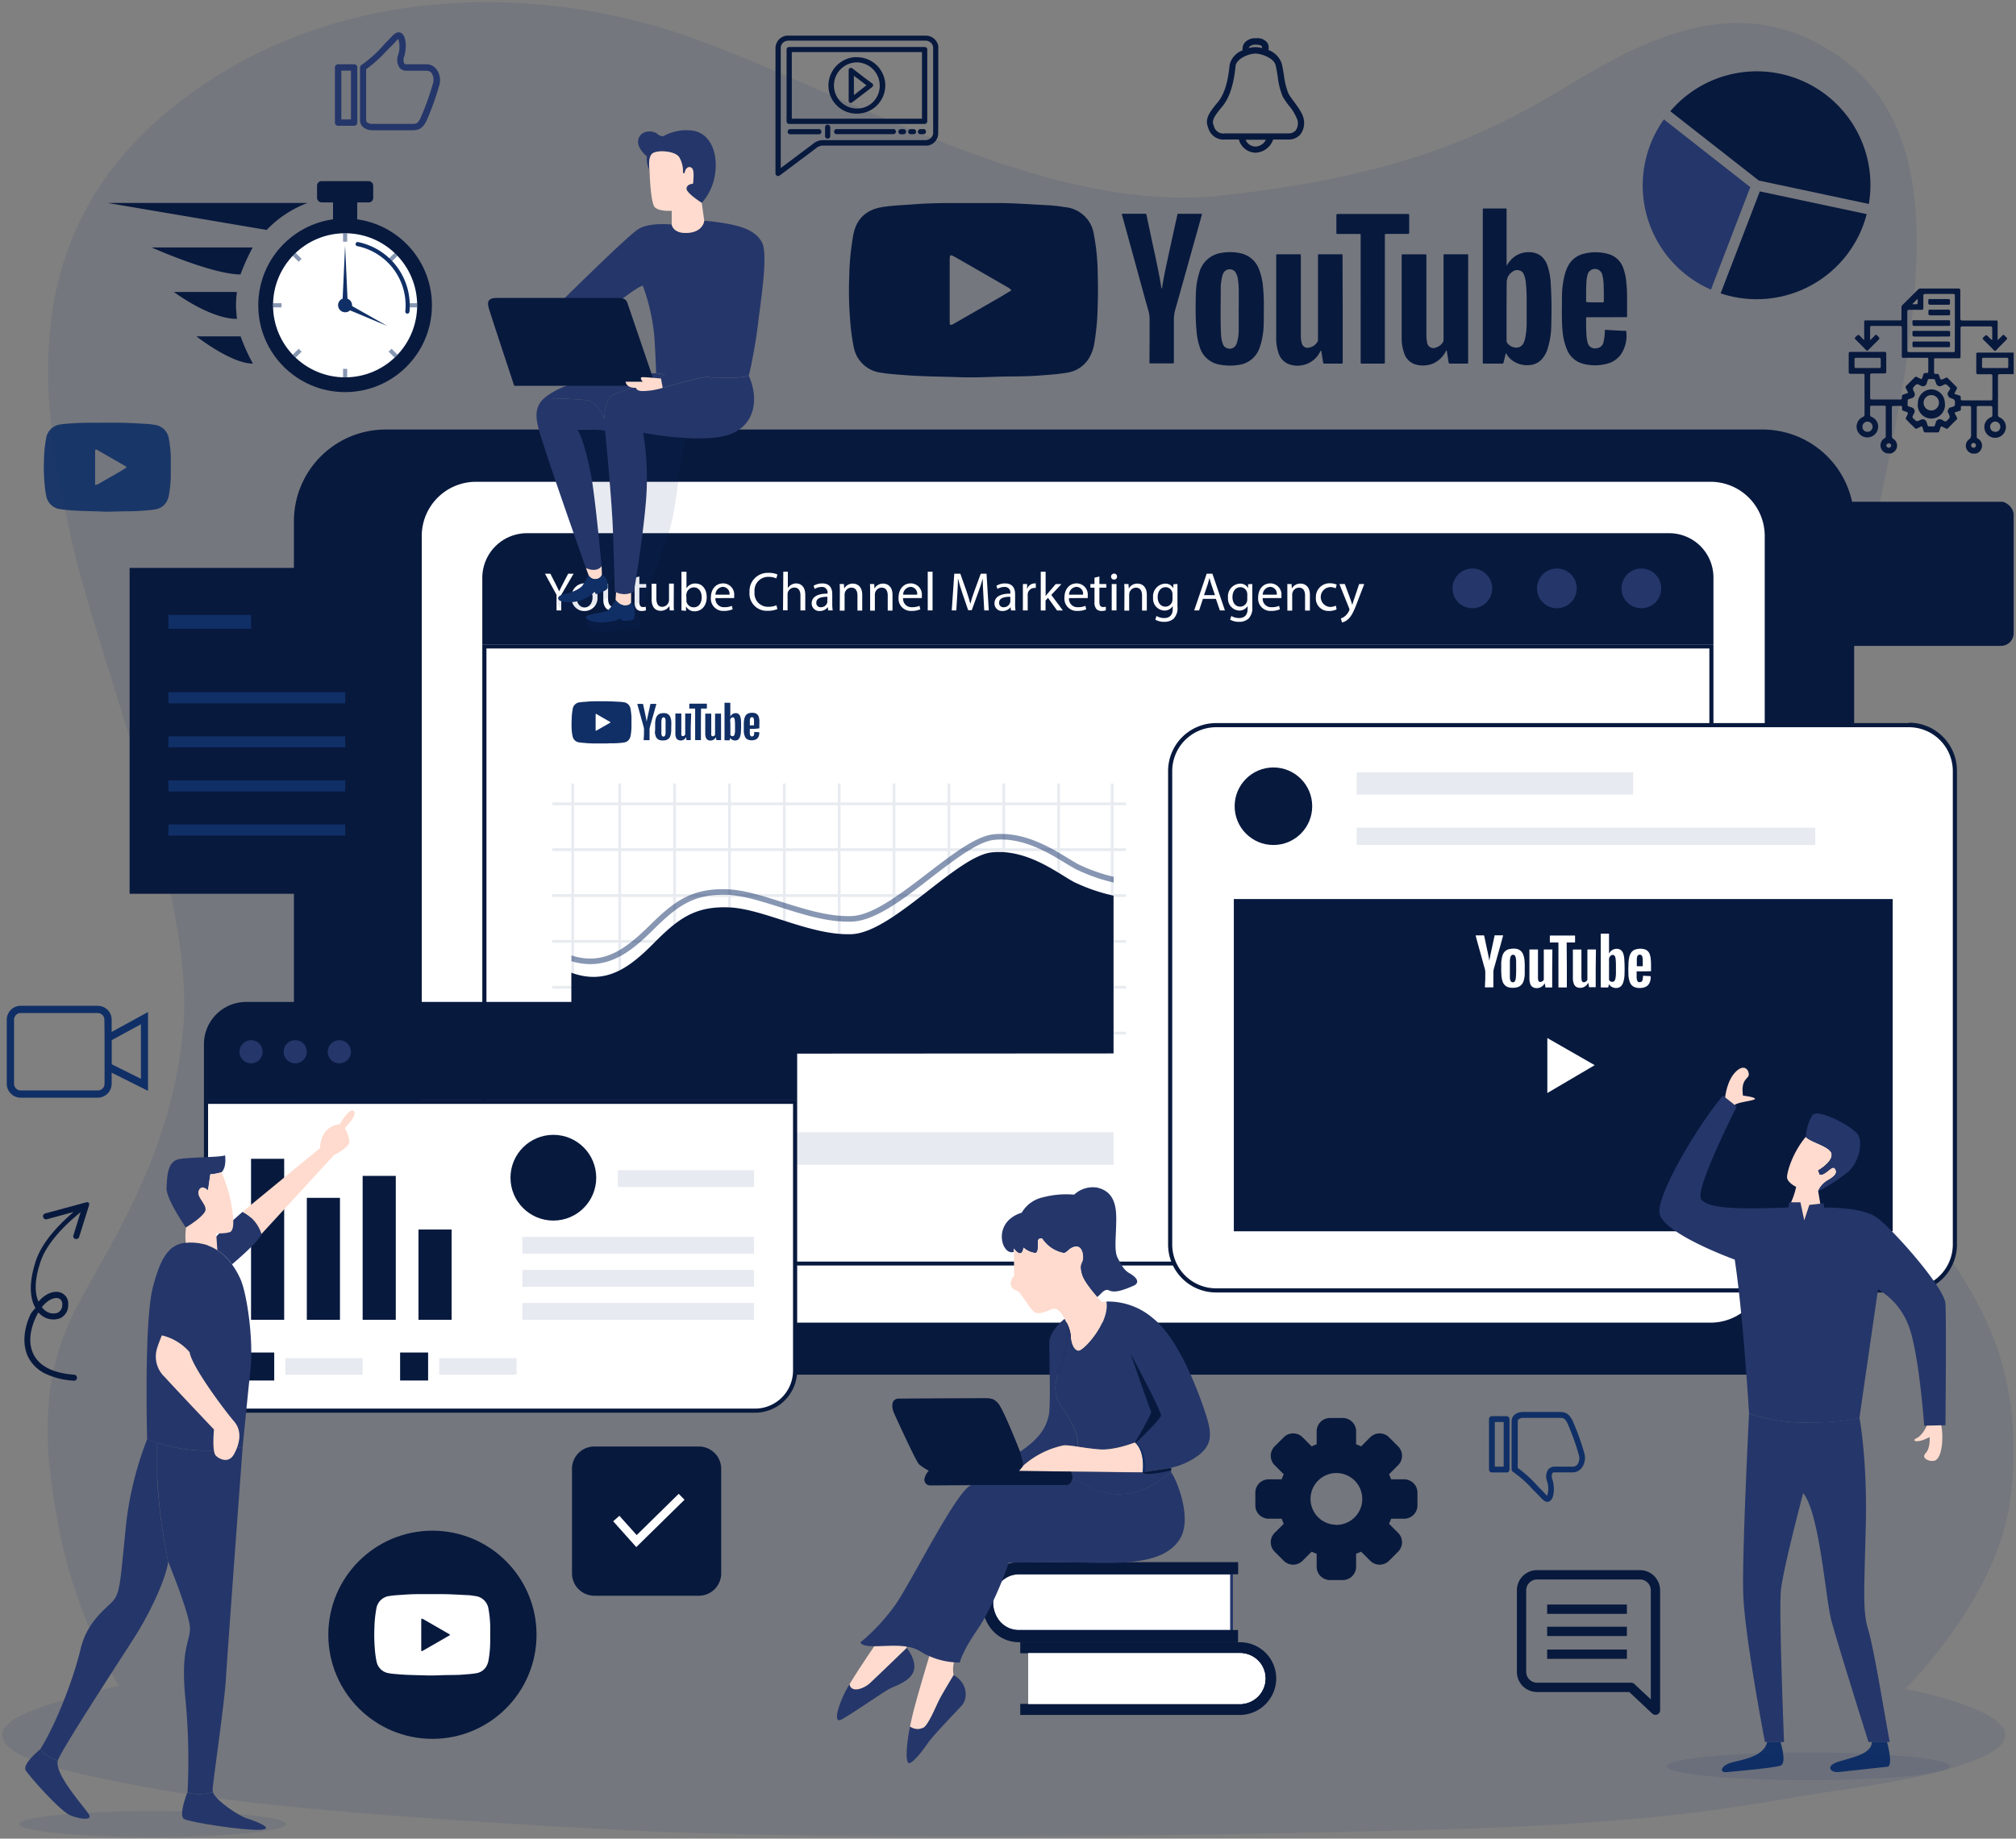
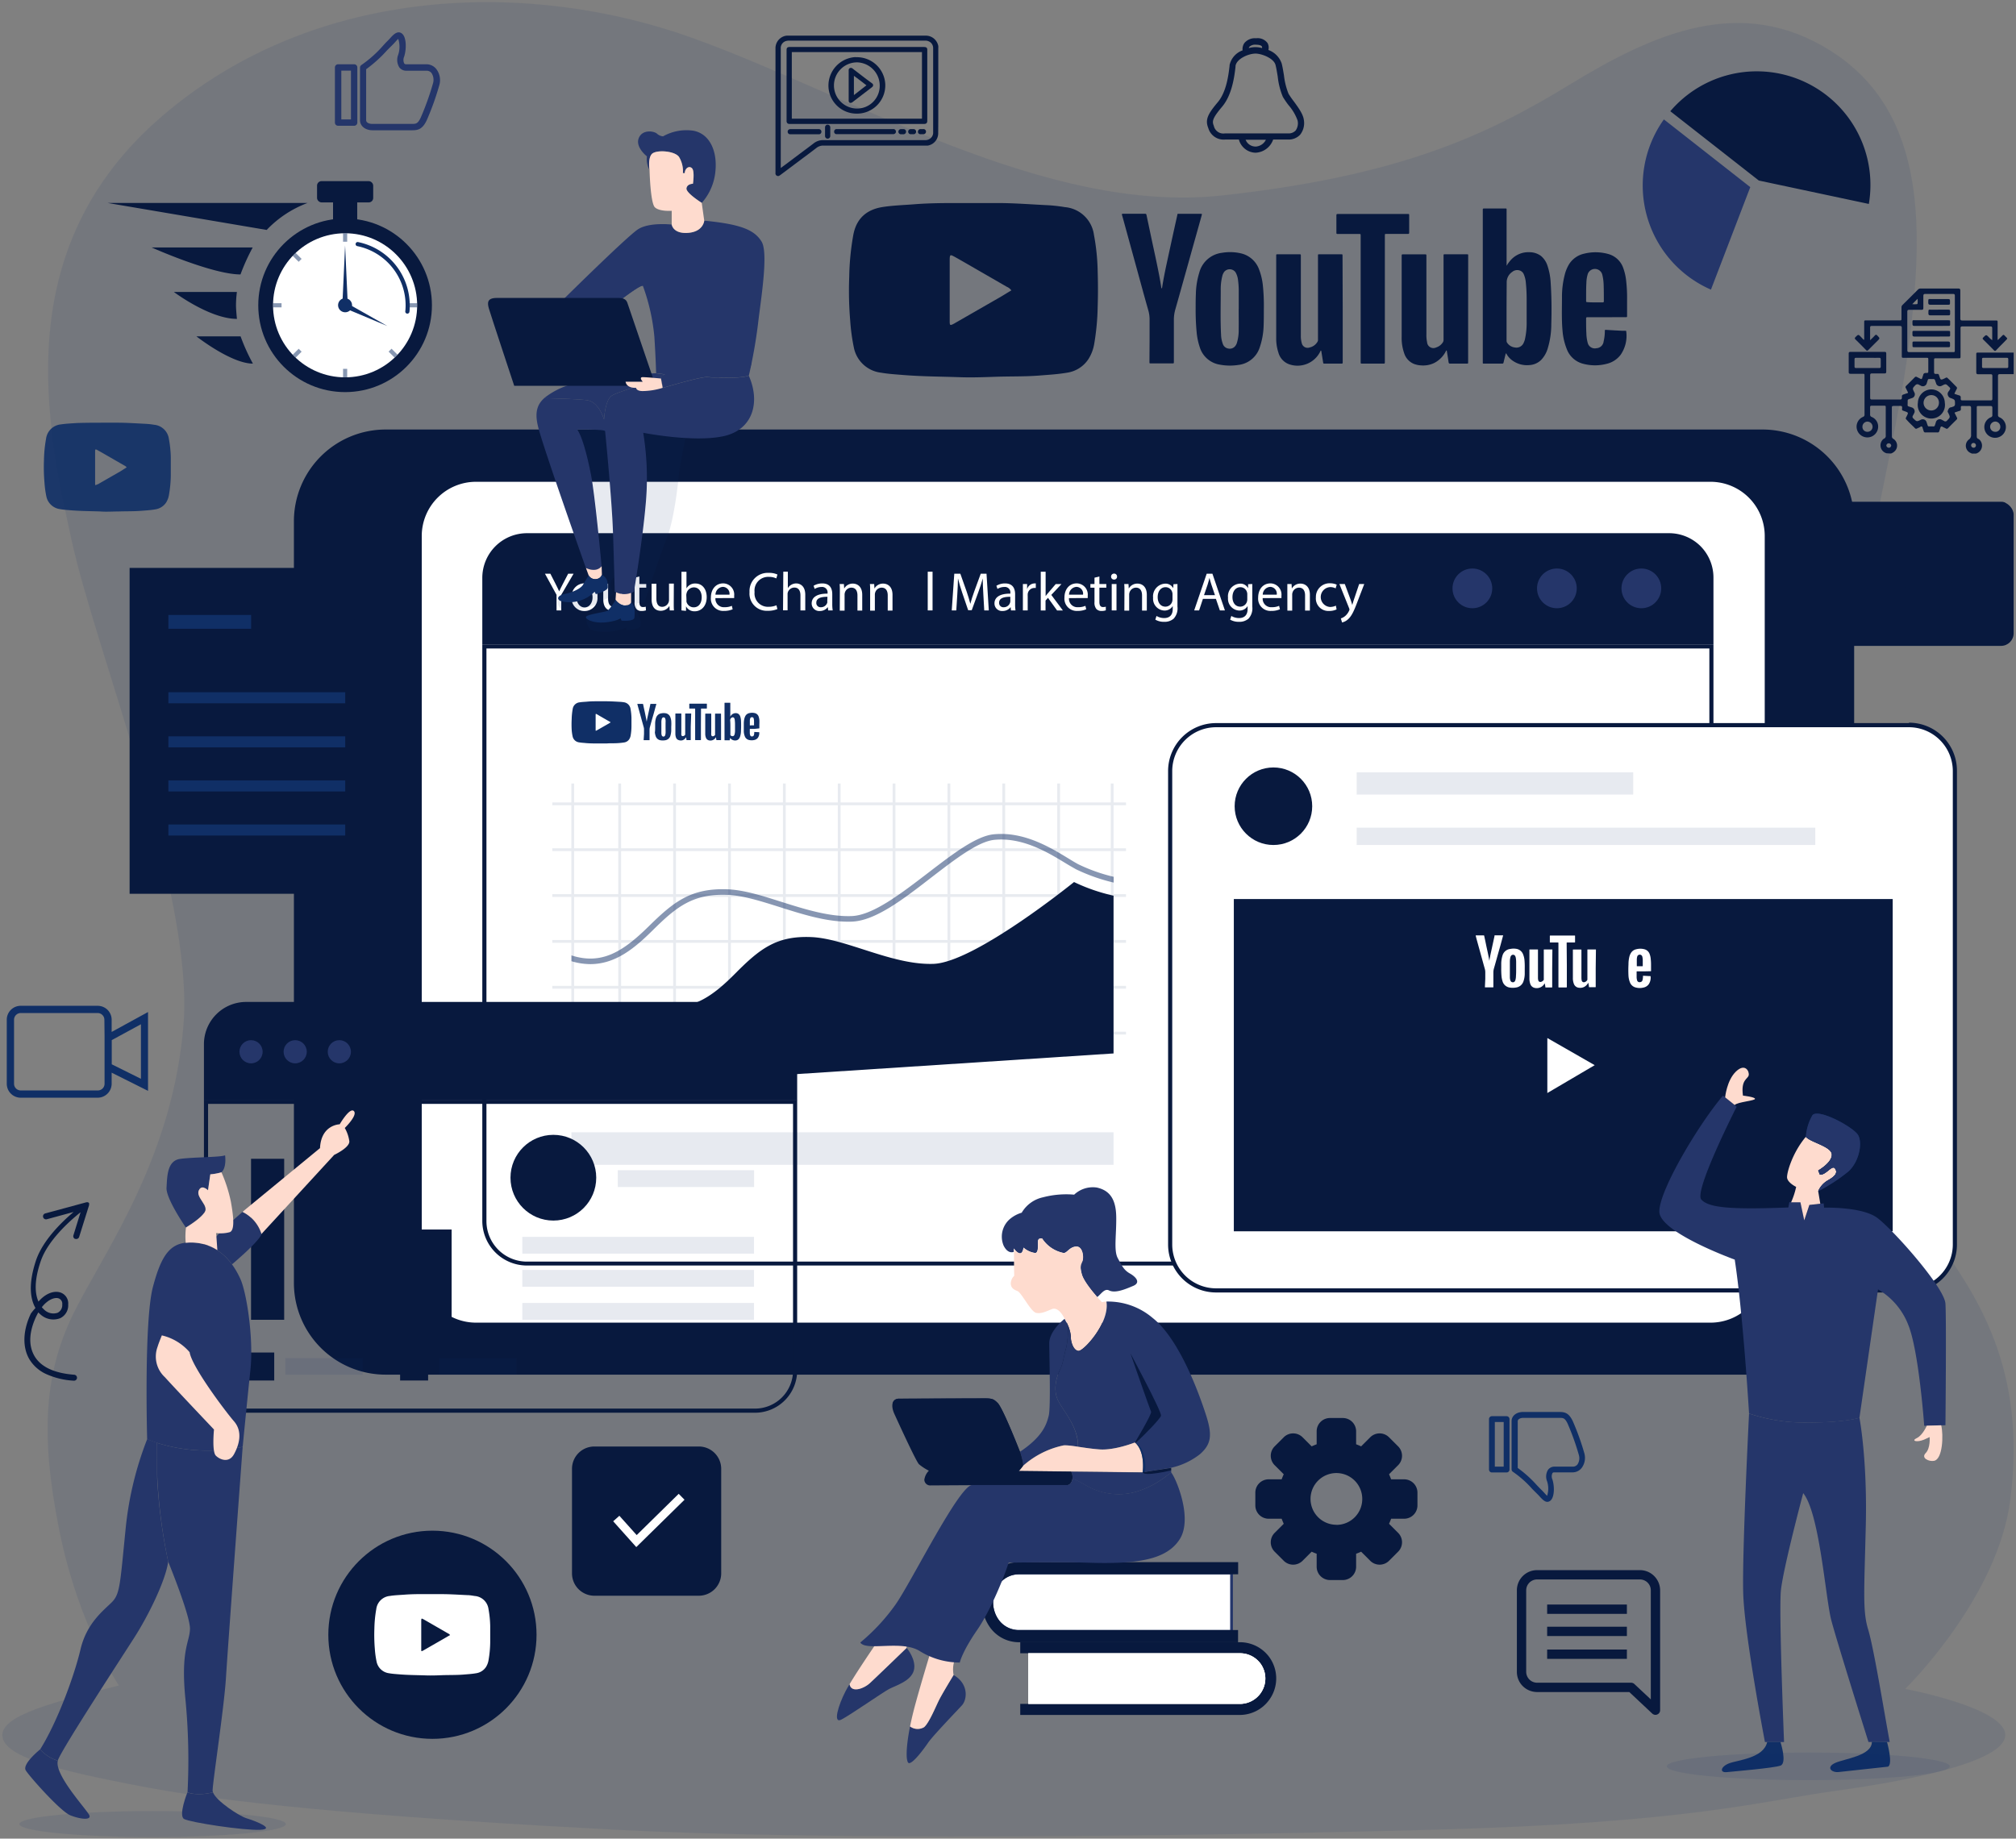
<svg xmlns="http://www.w3.org/2000/svg" id="Layer_1" data-name="Layer 1" viewBox="0 0 443.45 404.52">
  <rect x="0" y="0" width="443.45" height="404.52" fill="#808080" stroke="none" />
  <defs>
    <style>.cls-1,.cls-10,.cls-6,.cls-7{fill:#102f66;}.cls-1,.cls-5{opacity:0.1;}.cls-2{fill:#08193e;}.cls-3{fill:#fff;}.cls-4{fill:#25366a;}.cls-7,.cls-8{opacity:0.5;}.cls-9{fill:#fedbce;}.cls-10{opacity:0.9;}</style>
  </defs>
  <path class="cls-1" d="M419.08,371.58s21.33,4,22,9.85-19.45,10.1-37.05,12.54-32.44,7.07-89,8.6-134.55,2.36-179.61,0-81.69-5.3-103.07-9.31S.7,386.3.52,381.82s11.62-7.42,25.63-11c0,0-8.87-13-13.12-34.19S9.72,301.54,16.65,288s21.43-33.78,23.72-62.63S21,143.2,15.69,118.61,1.56,54.87,35.6,25.6s81.29-30,116.68-17.26S230,47.26,268.83,43s57.94-13.07,76.47-24.4,37.76-19.83,57.38-7.42c21.5,13.61,20.41,40,17.12,65.42s-16.71,74.62-20.38,118.48,16.83,64.07,26.14,77S445.9,301.1,442.19,330C439.4,351.76,419.08,371.58,419.08,371.58Z" />
  <path class="cls-2" d="M214,44.68c1.5,0,3,0,4.5,0,4.07-.06,8.13.29,12.2.48a35,35,0,0,1,3.53.41,7.06,7.06,0,0,1,6.4,6.09,47.69,47.69,0,0,1,.82,8c.08,2.61.09,5.23,0,7.84a53.8,53.8,0,0,1-.77,8.21A9,9,0,0,1,239.42,79a6.79,6.79,0,0,1-4.72,3c-2,.34-3.94.45-5.92.61-3.3.27-6.62.17-9.92.29-2.58.09-5.16.18-7.73.09-4.25-.15-8.5-.15-12.74-.51-1.53-.12-3.06-.22-4.57-.48a6.92,6.92,0,0,1-6-5.53,43.46,43.46,0,0,1-.81-6,77.22,77.22,0,0,1-.21-9.5,57.26,57.26,0,0,1,.89-9.24c.65-3.57,2.84-5.61,6.44-6.18,2.24-.35,4.5-.42,6.76-.59C205.27,44.6,209.63,44.68,214,44.68Zm8.47,19.22a2.37,2.37,0,0,0-1-.8l-9.4-5.42c-.76-.43-1.51-.87-2.27-1.28s-.86-.33-.9.55v.2q0,6.74,0,13.47c0,1,.06,1.06,1,.56l.18-.11,9.77-5.61C220.66,65,221.52,64.44,222.45,63.9Z" />
  <path class="cls-2" d="M331.39,58.5a6.91,6.91,0,0,1,.88-1.23,5.19,5.19,0,0,1,4.18-1.78,4.24,4.24,0,0,1,2.5.81,4.68,4.68,0,0,1,1.46,2.22,13.8,13.8,0,0,1,.66,3.3,92.88,92.88,0,0,1,.16,9.44,18.22,18.22,0,0,1-.75,5.28A6.18,6.18,0,0,1,339,79.19a4,4,0,0,1-2.55,1.13,5.48,5.48,0,0,1-3.59-.88,4.45,4.45,0,0,1-1.46-1.53c0-.06-.05-.15-.13-.14s-.09.11-.1.17c-.15.61-.3,1.21-.44,1.82a.27.27,0,0,1-.31.24c-1.32,0-2.65,0-4,0-.19,0-.28,0-.26-.25a1.08,1.08,0,0,0,0-.18V46.3c0-.43,0-.43.43-.43h4.47c.34,0,.34,0,.34.34V58.5Zm0,9.83c0,2.21,0,4.42,0,6.63a.78.78,0,0,0,.15.48,2.33,2.33,0,0,0,1.64,1,1.73,1.73,0,0,0,2-1.08,3.71,3.71,0,0,0,.24-.66,16.39,16.39,0,0,0,.39-3.83c0-1.57,0-3.13,0-4.7a36.3,36.3,0,0,0-.18-4,5.86,5.86,0,0,0-.44-1.8,1.48,1.48,0,0,0-.73-.79,1.72,1.72,0,0,0-1.82.24,2.74,2.74,0,0,0-1.22,2.33C331.41,64.16,331.39,66.25,331.39,68.33Z" />
  <path class="cls-2" d="M295.35,68V79.77c0,.16-.06.23-.23.23h-3.84c-.15,0-.21-.06-.23-.21l-.39-2.42s0,0,0,0,0-.21-.1-.23-.1.11-.14.18a5.57,5.57,0,0,1-6.58,2.91,3.77,3.77,0,0,1-2.63-2.64,9.91,9.91,0,0,1-.49-3.2V56.27c0-.32,0-.32.33-.32h4.74c.35,0,.35,0,.35.34v17.5a5.73,5.73,0,0,0,.19,1.65,1.32,1.32,0,0,0,1.77,1,2.64,2.64,0,0,0,1.74-1.31.78.78,0,0,0,.07-.42V56.25c0-.3,0-.3.3-.3H295c.3,0,.31,0,.31.31Z" />
  <path class="cls-2" d="M322.94,68V79.64c0,.36,0,.36-.36.36-1.2,0-2.4,0-3.6,0-.23,0-.31-.09-.34-.3-.11-.78-.24-1.57-.37-2.35v0c0-.08,0-.21-.1-.23s-.1.11-.14.18a5.93,5.93,0,0,1-2.53,2.55,5.61,5.61,0,0,1-2.94.54,5.28,5.28,0,0,1-1.53-.32,3.75,3.75,0,0,1-2.12-2.24,10.22,10.22,0,0,1-.59-3.8q0-8.91,0-17.81c0-.2.05-.26.25-.26h4.79c.4,0,.4,0,.4.39V73.55a7.27,7.27,0,0,0,.15,1.74,1.39,1.39,0,0,0,2,1.15,2.69,2.69,0,0,0,1.46-1.11,1,1,0,0,0,.16-.57c0-4.77,0-9.54,0-14.31V56.27c0-.32,0-.32.31-.32h4.81c.3,0,.3,0,.3.3Z" />
  <path class="cls-2" d="M263,67.78c0-.89,0-2,.05-3.14a17.13,17.13,0,0,1,.75-4.66,5.89,5.89,0,0,1,5-4.36,10.61,10.61,0,0,1,4.2.13,5.58,5.58,0,0,1,3.95,3.52,13.76,13.76,0,0,1,.83,3.46A43.53,43.53,0,0,1,278,68c0,1.26,0,2.52-.05,3.78a16.21,16.21,0,0,1-.88,4.73,5.61,5.61,0,0,1-4.74,3.79,12,12,0,0,1-4-.07,5.52,5.52,0,0,1-4.42-3.83,14.44,14.44,0,0,1-.69-3.31A52.24,52.24,0,0,1,263,67.78Zm9.48.18h0V64.14a17.18,17.18,0,0,0-.14-2.38,4.53,4.53,0,0,0-.55-1.83,1.57,1.57,0,0,0-2.5-.13,2.65,2.65,0,0,0-.44,1,11.75,11.75,0,0,0-.33,3.12c0,3.25-.1,6.49.07,9.74a6.21,6.21,0,0,0,.36,1.91,1.52,1.52,0,0,0,1.21,1.11,1.54,1.54,0,0,0,1.54-.53,2.19,2.19,0,0,0,.37-.69,9.56,9.56,0,0,0,.4-2.91C272.49,71,272.47,69.48,272.47,68Z" />
  <path class="cls-2" d="M252.87,74.56c0-1.38,0-2.76,0-4.14a7.51,7.51,0,0,0-.3-2.21c-.86-3-1.69-6.09-2.53-9.14l-2.47-9c-.25-.92-.5-1.85-.77-2.77-.05-.2,0-.27.19-.27q2.44,0,4.89,0c.2,0,.27.08.31.27q.59,2.79,1.18,5.58c.35,1.65.72,3.31,1.07,5s.73,3.55,1,5.35a.06.06,0,0,0,0,0c0,.07,0,.2.1.19s.08-.12.09-.19c.24-1.54.54-3.07.86-4.59q1.2-5.58,2.44-11.15c.11-.53,0-.45.55-.45h4.55c.39,0,.39,0,.29.37q-.78,2.82-1.58,5.65c-.64,2.28-1.27,4.56-1.91,6.84-.76,2.7-1.51,5.41-2.28,8.11a8.32,8.32,0,0,0-.34,2.39c0,3.06,0,6.13,0,9.2,0,.35,0,.35-.35.35h-4.72c-.29,0-.3,0-.3-.31Z" />
  <path class="cls-2" d="M353.38,69.79h-4.2c-.23,0-.29.07-.29.3,0,1.11,0,2.23.06,3.34a8.64,8.64,0,0,0,.29,2,1.61,1.61,0,0,0,1.93,1.18,1.67,1.67,0,0,0,1.57-1.48,10.07,10.07,0,0,0,.27-2.32c0-.19,0-.25.25-.24,1.17.08,2.34.14,3.5.2l.77,0c.11,0,.18,0,.19.17a7.34,7.34,0,0,1-1.23,5.11,5.4,5.4,0,0,1-3.09,2,10.13,10.13,0,0,1-5.1,0,5.23,5.23,0,0,1-3.69-3.32,13.7,13.7,0,0,1-.91-4c-.22-2.42-.12-4.84-.12-7.26a19.48,19.48,0,0,1,.57-4.87,8.45,8.45,0,0,1,1-2.48,5.26,5.26,0,0,1,3.31-2.31,10.38,10.38,0,0,1,5.25.06A4.84,4.84,0,0,1,357.07,59a12.07,12.07,0,0,1,.64,2.89,32.41,32.41,0,0,1,.19,4.18c0,1.13,0,2.26,0,3.39,0,.31,0,.32-.31.32Zm-2.54-3.26c.55,0,1.11,0,1.66,0,.23,0,.3-.07.29-.29,0-1.25,0-2.49-.05-3.73a10.32,10.32,0,0,0-.29-2.07,1.67,1.67,0,0,0-3.18-.2,7.07,7.07,0,0,0-.32,2c-.08,1.34-.05,2.68-.06,4,0,.18.07.23.24.23C349.7,66.52,350.27,66.53,350.84,66.53Z" />
  <path class="cls-2" d="M304.62,65.72v13.9c0,.38,0,.38-.36.38h-4.61c-.35,0-.35,0-.35-.35V51.91c0-.49,0-.43-.43-.43h-4.66c-.2,0-.25-.06-.25-.25,0-1.29,0-2.57,0-3.86,0-.21.06-.29.28-.29h15.43c.28,0,.3,0,.3.31v3.8c0,.21-.06.28-.28.28h-4.77c-.3,0-.3,0-.3.3Z" />
  <path class="cls-2" d="M387.68,302.44H84.83a20.18,20.18,0,0,1-20.18-20.18V114.68A20.18,20.18,0,0,1,84.83,94.5H387.68a20.16,20.16,0,0,1,20.17,20.18V282.26a20.16,20.16,0,0,1-20.17,20.18Z" />
  <path class="cls-3" d="M376.25,291H104.7a11.94,11.94,0,0,1-11.93-11.93V117.88A11.93,11.93,0,0,1,104.7,106H376.25a11.93,11.93,0,0,1,11.93,11.93V279.06A11.92,11.92,0,0,1,376.25,291Z" />
  <path class="cls-3" d="M115.91,278a9.35,9.35,0,0,1-9.36-9.37V142.21H376.44v126.4a9.35,9.35,0,0,1-9.36,9.37Z" />
  <path class="cls-2" d="M376,142.67v126a8.91,8.91,0,0,1-8.91,8.9H115.91a8.91,8.91,0,0,1-8.91-8.9v-126H376m.91-.91H106.09V268.62a9.82,9.82,0,0,0,9.82,9.81H367.08a9.8,9.8,0,0,0,9.82-9.81V141.76Z" />
  <path class="cls-2" d="M374,120.11a9.79,9.79,0,0,0-6.87-2.8H115.91a9.83,9.83,0,0,0-9.82,9.82v14.63H376.9V127.13A9.79,9.79,0,0,0,374,120.11Z" />
  <circle class="cls-4" cx="361.04" cy="129.45" r="4.37" />
  <circle class="cls-4" cx="342.46" cy="129.45" r="4.37" />
  <circle class="cls-4" cx="323.87" cy="129.45" r="4.37" />
  <g class="cls-5">
    <rect class="cls-6" x="244.33" y="172.38" width="0.61" height="59.39" />
    <rect class="cls-6" x="232.56" y="172.38" width="0.61" height="59.39" />
    <rect class="cls-6" x="220.49" y="172.38" width="0.61" height="59.39" />
    <rect class="cls-6" x="208.42" y="172.38" width="0.61" height="59.39" />
    <rect class="cls-6" x="196.35" y="172.38" width="0.61" height="59.39" />
    <rect class="cls-6" x="184.29" y="172.38" width="0.61" height="59.39" />
    <rect class="cls-6" x="172.22" y="172.38" width="0.61" height="59.39" />
    <rect class="cls-6" x="160.15" y="172.38" width="0.61" height="59.39" />
    <rect class="cls-6" x="148.08" y="172.38" width="0.61" height="59.39" />
    <rect class="cls-6" x="136.01" y="172.38" width="0.61" height="59.39" />
    <rect class="cls-6" x="125.68" y="172.38" width="0.61" height="59.39" />
    <rect class="cls-6" x="121.49" y="176.55" width="126.19" height="0.61" />
    <rect class="cls-6" x="121.49" y="186.64" width="126.19" height="0.61" />
    <rect class="cls-6" x="121.49" y="196.73" width="126.19" height="0.61" />
    <rect class="cls-6" x="121.49" y="206.82" width="126.19" height="0.61" />
    <rect class="cls-6" x="121.49" y="216.91" width="126.19" height="0.61" />
    <rect class="cls-6" x="121.49" y="227" width="126.19" height="0.61" />
  </g>
-   <path class="cls-2" d="M244.94,231.77V197.06a40.21,40.21,0,0,1-8.69-3c-3.57-1.91-10.26-7.32-18.06-6.53s-21.81,17.67-30.89,18-19.26-5.57-26.9-5.89-11.31,2.55-16.72,8-10.51,9.08-18,6.37v17.83Z" />
+   <path class="cls-2" d="M244.94,231.77V197.06a40.21,40.21,0,0,1-8.69-3s-21.81,17.67-30.89,18-19.26-5.57-26.9-5.89-11.31,2.55-16.72,8-10.51,9.08-18,6.37v17.83Z" />
  <path class="cls-7" d="M237.21,190.16c-.66-.35-1.43-.82-2.31-1.36-3.87-2.35-9.7-5.91-16.34-5.24-3.88.4-9,4.33-14.43,8.5-6,4.59-12.14,9.33-16.82,9.49-4.95.17-10.28-1.51-15.42-3.13-4.24-1.35-8.24-2.61-11.8-2.76-8.17-.33-12,2.85-17.39,8.14-5.73,5.65-10.4,8.52-17,6.4v1.28a14.66,14.66,0,0,0,4.14.64c5.62,0,9.86-3.61,13.74-7.45,5.12-5.06,8.78-8.11,16.48-7.79,3.39.14,7.32,1.39,11.48,2.7,5.24,1.66,10.63,3.37,15.83,3.19s11.41-5,17.53-9.74c5.28-4.06,10.27-7.89,13.8-8.25,6.22-.63,11.85,2.8,15.58,5.07.9.55,1.69,1,2.38,1.39a40,40,0,0,0,8.31,2.94v-1.27A37.81,37.81,0,0,1,237.21,190.16Z" />
  <rect class="cls-1" x="125.69" y="249.12" width="119.25" height="7.16" />
  <path class="cls-6" d="M132.26,154.29c.36,0,.72,0,1.08,0,1,0,2,.07,3,.12a8.17,8.17,0,0,1,.85.09A1.71,1.71,0,0,1,138.7,156a12.51,12.51,0,0,1,.2,1.93c0,.63,0,1.27,0,1.9a12,12,0,0,1-.18,2,2.21,2.21,0,0,1-.3.8,1.61,1.61,0,0,1-1.14.72,14.16,14.16,0,0,1-1.43.15c-.8.06-1.6,0-2.4.07-.63,0-1.25,0-1.87,0-1,0-2.06,0-3.08-.12a10.46,10.46,0,0,1-1.11-.12,1.67,1.67,0,0,1-1.44-1.34,9.92,9.92,0,0,1-.2-1.45,21.88,21.88,0,0,1,0-2.29,14,14,0,0,1,.22-2.24,1.71,1.71,0,0,1,1.56-1.49c.54-.09,1.09-.1,1.63-.15C130.15,154.27,131.2,154.29,132.26,154.29Zm2.05,4.65a.52.52,0,0,0-.25-.19l-2.27-1.31c-.18-.11-.36-.22-.55-.32s-.21-.07-.22.14v3.3c0,.25,0,.26.24.14l0,0,2.36-1.35Z" />
  <path class="cls-6" d="M160.66,157.63a1.61,1.61,0,0,1,.21-.3,1.28,1.28,0,0,1,1-.43,1,1,0,0,1,.6.2,1.17,1.17,0,0,1,.36.54,3.66,3.66,0,0,1,.16.8,21.68,21.68,0,0,1,0,2.28,4.3,4.3,0,0,1-.18,1.28,1.52,1.52,0,0,1-.36.64,1,1,0,0,1-.62.27,1.35,1.35,0,0,1-.87-.21,1.12,1.12,0,0,1-.35-.37s0,0,0,0,0,0,0,.05-.07.29-.1.43,0,.06-.08.06h-1s-.07,0-.06-.06v-8.09c0-.1,0-.1.1-.1h1.08c.08,0,.09,0,.09.08v3Zm0,2.38c0,.54,0,1.07,0,1.6a.21.21,0,0,0,0,.12.54.54,0,0,0,.4.23.41.41,0,0,0,.47-.26.94.94,0,0,0,.06-.15,3.67,3.67,0,0,0,.09-.93c0-.38,0-.76,0-1.14a8.15,8.15,0,0,0-.05-1,1.34,1.34,0,0,0-.1-.43.39.39,0,0,0-.62-.13.64.64,0,0,0-.3.56C160.66,159,160.66,159.51,160.66,160Z" />
  <path class="cls-6" d="M151.94,159.92v2.86s0,.05-.06.05H151s0,0,0-.05c0-.19-.07-.39-.1-.58h0s0-.05,0-.06,0,0,0,.05a1.41,1.41,0,0,1-.69.65,1.39,1.39,0,0,1-.9,0,.89.89,0,0,1-.63-.64,2.25,2.25,0,0,1-.12-.77v-4.38c0-.07,0-.07.08-.07h1.14c.09,0,.09,0,.09.08v4.23a1.75,1.75,0,0,0,0,.4.32.32,0,0,0,.43.25.61.61,0,0,0,.42-.31.2.2,0,0,0,0-.1v-4.48c0-.07,0-.07.07-.07h1.17c.08,0,.08,0,.08.07Z" />
  <path class="cls-6" d="M158.61,159.92v2.83c0,.08,0,.08-.09.08h-.87c-.05,0-.07,0-.08-.07l-.09-.57h0s0-.05,0-.06,0,0,0,.05a1.38,1.38,0,0,1-.61.61,1.33,1.33,0,0,1-.71.13,1.17,1.17,0,0,1-.37-.08.91.91,0,0,1-.51-.54,2.35,2.35,0,0,1-.15-.91v-4.31c0-.05,0-.07.06-.07h1.16c.1,0,.1,0,.1.09v4.16a1.93,1.93,0,0,0,0,.42.34.34,0,0,0,.49.28.62.62,0,0,0,.35-.27.2.2,0,0,0,0-.13v-4.48c0-.07,0-.07.07-.07h1.17c.07,0,.07,0,.07.07Z" />
  <path class="cls-6" d="M144.11,159.88c0-.22,0-.49,0-.76a4.37,4.37,0,0,1,.18-1.13,1.55,1.55,0,0,1,.57-.81,1.47,1.47,0,0,1,.64-.24,2.51,2.51,0,0,1,1,0,1.32,1.32,0,0,1,.95.85,3,3,0,0,1,.2.84,8.85,8.85,0,0,1,0,1.26c0,.31,0,.61,0,.92a4.41,4.41,0,0,1-.21,1.14,1.39,1.39,0,0,1-1.15.92,3.15,3.15,0,0,1-1,0,1.33,1.33,0,0,1-1.07-.93,3.68,3.68,0,0,1-.17-.8C144.11,160.75,144.11,160.34,144.11,159.88Zm2.29,0h0V159a3.69,3.69,0,0,0,0-.58,1.12,1.12,0,0,0-.13-.44.37.37,0,0,0-.6,0,.54.54,0,0,0-.11.23,2.74,2.74,0,0,0-.08.75c0,.79,0,1.57,0,2.36a1.48,1.48,0,0,0,.08.46.39.39,0,0,0,.67.14.56.56,0,0,0,.09-.17,2.36,2.36,0,0,0,.09-.7C146.41,160.65,146.4,160.29,146.4,159.92Z" />
  <path class="cls-6" d="M141.66,161.52v-1a1.64,1.64,0,0,0-.07-.54c-.2-.73-.41-1.47-.61-2.21l-.6-2.16-.18-.67c0-.05,0-.07,0-.07h1.18c.05,0,.07,0,.08.07.09.45.19.9.29,1.35s.17.8.25,1.2.18.86.25,1.29h0s0,.05,0,.05,0,0,0-.05q.09-.56.21-1.11c.2-.9.4-1.8.59-2.7,0-.12,0-.11.14-.11h1.1c.09,0,.09,0,.07.09-.13.46-.26.91-.38,1.37s-.31,1.1-.47,1.65-.36,1.31-.55,2a2.12,2.12,0,0,0-.08.57c0,.74,0,1.49,0,2.23,0,.08,0,.08-.08.08h-1.14c-.08,0-.08,0-.08-.07Z" />
  <path class="cls-6" d="M166,160.36h-1c-.06,0-.07,0-.07.07,0,.27,0,.54,0,.81a2,2,0,0,0,.07.49.4.4,0,0,0,.47.29.41.41,0,0,0,.38-.36,2.14,2.14,0,0,0,.06-.56s0-.06.06-.06l.85.05H167a0,0,0,0,1,0,0,1.77,1.77,0,0,1-.29,1.23,1.34,1.34,0,0,1-.75.48,2.56,2.56,0,0,1-1.23,0,1.27,1.27,0,0,1-.9-.81,3.25,3.25,0,0,1-.22-1c0-.59,0-1.17,0-1.76a4.7,4.7,0,0,1,.14-1.18,2.24,2.24,0,0,1,.25-.6,1.27,1.27,0,0,1,.8-.55,2.49,2.49,0,0,1,1.27,0,1.18,1.18,0,0,1,.81.77,3.23,3.23,0,0,1,.15.7,8.44,8.44,0,0,1,0,1c0,.27,0,.54,0,.82,0,.07,0,.07-.08.07Zm-.61-.78c.13,0,.27,0,.4,0s.07,0,.07-.08c0-.3,0-.6,0-.9a2.87,2.87,0,0,0-.07-.5.35.35,0,0,0-.38-.3.36.36,0,0,0-.39.26,1.57,1.57,0,0,0-.08.49c0,.32,0,.65,0,1,0,0,0,.06.06.06A2.8,2.8,0,0,1,165.36,159.58Z" />
  <path class="cls-6" d="M154.18,159.38v3.36c0,.09,0,.09-.09.09H153c-.09,0-.09,0-.09-.08V156c0-.12,0-.1-.1-.11h-1.13s-.06,0-.06-.07v-.93c0-.05,0-.07.07-.07h3.73c.07,0,.07,0,.07.08v.92s0,.07-.06.07h-1.16c-.07,0-.07,0-.07.08Z" />
  <polygon class="cls-2" points="84.34 196.64 28.51 196.64 28.51 124.95 66.97 124.95 84.34 142.74 84.34 196.64" />
  <polygon class="cls-2" points="66.97 124.95 66.97 142.69 84.34 142.74 66.97 124.95" />
  <rect class="cls-6" x="37.04" y="135.3" width="18.2" height="3.04" />
  <rect class="cls-6" x="37.04" y="152.3" width="38.9" height="2.43" />
  <rect class="cls-6" x="37.04" y="162" width="38.9" height="2.43" />
  <rect class="cls-6" x="37.04" y="171.7" width="38.9" height="2.43" />
  <rect class="cls-6" x="37.04" y="181.4" width="38.9" height="2.43" />
  <path class="cls-4" d="M366,26.27a25,25,0,0,0,10.35,37.45L385,41.17Z" />
-   <path class="cls-2" d="M378.48,64.54a25,25,0,0,0,32.13-17.43l-23.51-5Z" />
  <path class="cls-2" d="M411.08,44.87a25,25,0,0,0-43.67-20.4l19.47,15.25Z" />
  <rect class="cls-2" x="397.22" y="110.44" width="45.71" height="31.66" rx="2.77" />
  <path class="cls-2" d="M399.45,140l20.3-21.16a.51.51,0,0,1,.72,0l19.72,20.67Z" />
  <path class="cls-2" d="M399.45,140,419,122.11a1.65,1.65,0,0,1,2.25,0L440.69,140a1.18,1.18,0,0,1-.8,2.06H400.25A1.19,1.19,0,0,1,399.45,140Z" />
  <path class="cls-2" d="M418.28,128.83,399,112a.89.89,0,0,1,.59-1.56h40.94a.89.89,0,0,1,.59,1.56l-19.26,16.83A2.72,2.72,0,0,1,418.28,128.83Z" />
  <path class="cls-3" d="M267.5,283.9a10.07,10.07,0,0,1-10.1-10.1V169.6a10.11,10.11,0,0,1,10.1-10.1H419.9A10.09,10.09,0,0,1,430,169.6V273.8a10.09,10.09,0,0,1-10.1,10.1Z" />
  <path class="cls-2" d="M419.9,160a9.66,9.66,0,0,1,9.65,9.65V273.8a9.65,9.65,0,0,1-9.65,9.65H267.5a9.65,9.65,0,0,1-9.65-9.65V169.6A9.66,9.66,0,0,1,267.5,160H419.9m0-.91H267.5a10.55,10.55,0,0,0-10.56,10.56V273.8a10.55,10.55,0,0,0,10.56,10.56H419.9a10.55,10.55,0,0,0,10.56-10.56V169.6A10.55,10.55,0,0,0,419.9,159Z" />
  <rect class="cls-2" x="271.4" y="197.8" width="144.93" height="73.1" />
  <circle class="cls-2" cx="280.11" cy="177.38" r="8.53" />
  <rect class="cls-1" x="298.42" y="169.93" width="60.83" height="4.89" />
  <rect class="cls-1" x="298.42" y="182.1" width="100.88" height="3.81" />
-   <path class="cls-3" d="M353.93,209.8a3,3,0,0,1,.3-.43,1.87,1.87,0,0,1,1.45-.62,1.51,1.51,0,0,1,.87.29,1.69,1.69,0,0,1,.51.77,4.43,4.43,0,0,1,.22,1.14,29.74,29.74,0,0,1,.06,3.27,6.28,6.28,0,0,1-.26,1.83,2.22,2.22,0,0,1-.52.92,1.42,1.42,0,0,1-.89.39,1.87,1.87,0,0,1-1.24-.3,1.72,1.72,0,0,1-.51-.53s0-.05,0-.05,0,0,0,.06l-.15.63c0,.06,0,.08-.11.08H352.2c-.06,0-.1,0-.09-.09s0,0,0-.06V205.57c0-.15,0-.15.15-.15h1.55c.12,0,.12,0,.12.12v4.26Zm0,3.41v2.3a.24.24,0,0,0,.05.16.78.78,0,0,0,.57.34.6.6,0,0,0,.68-.38,2,2,0,0,0,.08-.22,6,6,0,0,0,.14-1.33c0-.55,0-1.09,0-1.63a13,13,0,0,0-.06-1.4,2.23,2.23,0,0,0-.15-.63.53.53,0,0,0-.26-.27.6.6,0,0,0-.63.08,1,1,0,0,0-.42.81Z" />
  <path class="cls-3" d="M341.43,213.08v4.09c0,.06,0,.08-.07.08H340s-.07,0-.08-.07c0-.28-.09-.56-.13-.84h0s0-.08,0-.08,0,0,0,.06a2,2,0,0,1-1,.93,2,2,0,0,1-1.29.08,1.3,1.3,0,0,1-.91-.92,3.48,3.48,0,0,1-.17-1.11V209c0-.11,0-.11.11-.11h1.65c.12,0,.12,0,.12.12v6.07a2.17,2.17,0,0,0,.06.57.47.47,0,0,0,.62.37,1,1,0,0,0,.6-.46.24.24,0,0,0,0-.14V209c0-.1,0-.11.11-.11h1.68c.1,0,.1,0,.1.11Z" />
  <path class="cls-3" d="M351,213.08v4c0,.12,0,.12-.12.12h-1.25c-.08,0-.11,0-.12-.1,0-.27-.09-.54-.13-.82h0s0-.08,0-.08,0,0-.05.06a2.13,2.13,0,0,1-.88.88,1.88,1.88,0,0,1-1,.19,1.62,1.62,0,0,1-.53-.11,1.31,1.31,0,0,1-.73-.78,3.43,3.43,0,0,1-.21-1.31V209c0-.07,0-.09.08-.09h1.67c.13,0,.13,0,.13.14v6a3.08,3.08,0,0,0,.05.61.49.49,0,0,0,.7.4.92.92,0,0,0,.5-.39.28.28,0,0,0,.06-.2V209c0-.1,0-.11.11-.11h1.67c.1,0,.1,0,.1.11Z" />
  <path class="cls-3" d="M330.22,213c0-.31,0-.7,0-1.09a6.37,6.37,0,0,1,.26-1.62,2,2,0,0,1,1.74-1.51,3.55,3.55,0,0,1,1.45,0,1.92,1.92,0,0,1,1.37,1.22,4.48,4.48,0,0,1,.29,1.2,15.57,15.57,0,0,1,.06,1.81c0,.44,0,.87,0,1.31a5.4,5.4,0,0,1-.3,1.64,2,2,0,0,1-1.65,1.31,4,4,0,0,1-1.38,0,1.93,1.93,0,0,1-1.54-1.33,5.6,5.6,0,0,1-.24-1.15A17.77,17.77,0,0,1,330.22,213Zm3.28.06h0c0-.44,0-.89,0-1.33a5.64,5.64,0,0,0-.05-.82,1.5,1.5,0,0,0-.2-.64.54.54,0,0,0-.86,0,.82.82,0,0,0-.15.33,3.94,3.94,0,0,0-.12,1.08c0,1.13,0,2.25,0,3.38a2.14,2.14,0,0,0,.12.66.53.53,0,0,0,.42.38.51.51,0,0,0,.53-.18.7.7,0,0,0,.13-.24,3.47,3.47,0,0,0,.14-1C333.51,214.13,333.5,213.6,333.5,213.08Z" />
  <path class="cls-3" d="M326.71,215.37c0-.48,0-1,0-1.44a2.78,2.78,0,0,0-.1-.76c-.3-1.06-.59-2.12-.88-3.17l-.86-3.11c-.09-.32-.17-.64-.26-1,0-.07,0-.09.06-.09h1.7a.09.09,0,0,1,.1.09c.14.65.28,1.29.41,1.94s.25,1.14.37,1.72.26,1.23.35,1.85v0s0,.06,0,.06,0,0,0-.06c.08-.54.19-1.07.3-1.6l.84-3.86c0-.18,0-.16.2-.16h1.57c.14,0,.14,0,.1.13l-.54,2c-.22.79-.45,1.58-.67,2.37s-.52,1.88-.79,2.81a3.26,3.26,0,0,0-.12.83c0,1.06,0,2.13,0,3.19,0,.12,0,.12-.12.12h-1.64c-.1,0-.1,0-.1-.11Z" />
  <path class="cls-3" d="M361.55,213.71H360.1c-.08,0-.1,0-.1.1,0,.39,0,.78,0,1.16a2.75,2.75,0,0,0,.1.7.55.55,0,0,0,.67.41.58.58,0,0,0,.54-.51,3.2,3.2,0,0,0,.09-.81c0-.06,0-.08.09-.08l1.22.07H363s.06,0,.07.06a2.56,2.56,0,0,1-.43,1.77,1.86,1.86,0,0,1-1.07.68,3.43,3.43,0,0,1-1.77,0,1.83,1.83,0,0,1-1.28-1.15,4.81,4.81,0,0,1-.31-1.4,23.55,23.55,0,0,1,0-2.52,7,7,0,0,1,.19-1.69,2.9,2.9,0,0,1,.36-.85,1.78,1.78,0,0,1,1.15-.8,3.51,3.51,0,0,1,1.82,0,1.67,1.67,0,0,1,1.15,1.1,3.81,3.81,0,0,1,.22,1,11.64,11.64,0,0,1,.07,1.45v1.17c0,.11,0,.11-.11.11Zm-.88-1.13h.58c.08,0,.1,0,.1-.1,0-.43,0-.86,0-1.29a3.57,3.57,0,0,0-.1-.72.58.58,0,0,0-1.1-.07,2.45,2.45,0,0,0-.11.71c0,.46,0,.93,0,1.39,0,.06,0,.08.08.08Z" />
  <path class="cls-3" d="M344.65,212.3v4.82c0,.13,0,.13-.13.13h-1.6c-.12,0-.12,0-.12-.12v-9.62c0-.16,0-.15-.15-.15H341c-.07,0-.09,0-.09-.09,0-.45,0-.89,0-1.34,0-.07,0-.1.1-.1h5.35c.1,0,.1,0,.1.11v1.32c0,.07,0,.1-.09.1h-1.66c-.1,0-.1,0-.1.11Z" />
  <circle class="cls-2" cx="343.86" cy="234.35" r="9.85" />
  <polygon class="cls-3" points="340.36 228.38 340.36 240.48 350.78 234.35 340.36 228.38" />
  <path class="cls-2" d="M175.35,229.74a9.3,9.3,0,0,0-9.3-9.3H54.16a9.29,9.29,0,0,0-9.3,9.3V242H175.35Z" />
-   <path class="cls-3" d="M54.16,310.37a8.84,8.84,0,0,1-8.84-8.85V242.41H174.9v59.11a8.85,8.85,0,0,1-8.85,8.85Z" />
  <path class="cls-2" d="M174.44,242.87v58.65a8.37,8.37,0,0,1-8.39,8.39H54.16a8.38,8.38,0,0,1-8.39-8.39V242.87H174.44m.91-.91H44.86v59.56a9.3,9.3,0,0,0,9.3,9.3H166.05a9.29,9.29,0,0,0,9.3-9.3V242Z" />
  <circle class="cls-4" cx="55.22" cy="231.4" r="2.55" />
  <circle class="cls-4" cx="64.93" cy="231.4" r="2.55" />
  <circle class="cls-4" cx="74.64" cy="231.4" r="2.55" />
  <circle class="cls-2" cx="121.72" cy="259.11" r="9.43" />
  <rect class="cls-1" x="135.89" y="257.46" width="29.98" height="3.7" />
  <rect class="cls-1" x="114.89" y="272.12" width="50.97" height="3.7" />
  <rect class="cls-1" x="114.89" y="279.4" width="50.97" height="3.7" />
  <rect class="cls-1" x="114.89" y="286.67" width="50.97" height="3.7" />
  <rect class="cls-2" x="79.77" y="258.71" width="7.29" height="31.66" />
  <rect class="cls-2" x="67.49" y="263.54" width="7.29" height="26.84" />
  <rect class="cls-2" x="55.22" y="254.95" width="7.29" height="35.42" />
  <rect class="cls-2" x="92.05" y="270.51" width="7.29" height="19.86" />
  <rect class="cls-1" x="96.61" y="298.82" width="17.01" height="3.63" />
  <rect class="cls-2" x="88.01" y="297.57" width="6.16" height="6.16" />
  <rect class="cls-1" x="62.76" y="298.82" width="17.01" height="3.63" />
  <rect class="cls-2" x="54.16" y="297.57" width="6.16" height="6.16" />
  <rect class="cls-6" x="73.26" y="41.24" width="5.31" height="8.33" />
  <rect class="cls-2" x="73.26" y="41.24" width="5.31" height="8.33" />
  <circle class="cls-2" cx="75.91" cy="67.17" r="19.1" />
  <circle class="cls-3" cx="75.91" cy="67.17" r="15.85" />
  <path class="cls-6" d="M89.56,69h0a.45.45,0,0,1-.41-.5,12,12,0,0,0,.07-1.35,13.3,13.3,0,0,0-10.64-13,.45.45,0,0,1-.35-.53.45.45,0,0,1,.53-.36,14.21,14.21,0,0,1,11.37,13.9c0,.49,0,1-.07,1.45A.46.46,0,0,1,89.56,69Z" />
  <path class="cls-6" d="M85.21,71.73l-7.77-4.4a.76.76,0,0,0,0-.16,1.54,1.54,0,0,0-1-1.45L75.91,54l-.54,11.7a1.55,1.55,0,0,0,.54,3A1.53,1.53,0,0,0,77,68.28Z" />
  <g class="cls-8">
    <rect class="cls-6" x="75.46" y="51.32" width="0.91" height="1.86" />
    <rect class="cls-6" x="89.9" y="66.71" width="1.86" height="0.91" />
    <rect class="cls-6" x="75.46" y="81.15" width="0.91" height="1.86" />
    <rect class="cls-6" x="60.07" y="66.71" width="1.86" height="0.91" />
-     <rect class="cls-6" x="85.53" y="56.16" width="1.86" height="0.91" transform="translate(-14.73 77.63) rotate(-44.95)" />
    <rect class="cls-6" x="86.01" y="76.78" width="0.91" height="1.87" transform="translate(-29.63 83.91) rotate(-45.01)" />
    <rect class="cls-6" x="64.43" y="77.26" width="1.87" height="0.91" transform="translate(-35.81 68.98) rotate(-45)" />
    <rect class="cls-6" x="64.91" y="55.69" width="0.91" height="1.86" transform="translate(-20.89 62.82) rotate(-45.01)" />
  </g>
  <path class="cls-2" d="M81.06,44.53H70.77a1,1,0,0,1-.73-.31,1,1,0,0,1-.3-.73V40.85a1,1,0,0,1,1-1H81.06a1,1,0,0,1,.72.3,1,1,0,0,1,.31.74v2.64a1,1,0,0,1-.3.73A1,1,0,0,1,81.06,44.53Z" />
  <path class="cls-2" d="M67.66,44.65h-44l35,5.94A24,24,0,0,1,67.66,44.65Z" />
  <path class="cls-2" d="M33.34,54.44s13.3,5.94,19.56,5.94a45.55,45.55,0,0,1,2.69-5.94Z" />
  <path class="cls-2" d="M52.11,64.23H38.24s7.87,5.93,13.88,5.93c0,0-.21-2-.21-3A23.79,23.79,0,0,1,52.11,64.23Z" />
  <path class="cls-2" d="M43.2,74S50.83,80,55.63,80A43.13,43.13,0,0,1,52.92,74Z" />
  <path class="cls-2" d="M308.85,325.47H306c-.14-.38-.29-.75-.46-1.11l2-2a2.93,2.93,0,0,0,0-4.14l-2-2a2.93,2.93,0,0,0-4.14,0l-2,2c-.36-.17-.73-.32-1.1-.46v-2.86a2.93,2.93,0,0,0-2.93-2.92h-2.82a2.93,2.93,0,0,0-2.93,2.92v2.86c-.37.14-.74.29-1.1.46l-2-2a2.93,2.93,0,0,0-4.14,0l-2,2a2.93,2.93,0,0,0,0,4.14l2,2c-.17.36-.32.73-.46,1.11h-2.86a2.93,2.93,0,0,0-2.93,2.93v2.81a2.93,2.93,0,0,0,2.93,2.93h2.86c.14.38.29.75.46,1.11l-2,2a2.93,2.93,0,0,0,0,4.14l2,2a2.93,2.93,0,0,0,4.14,0l2-2a11.55,11.55,0,0,0,1.1.45v2.87a2.93,2.93,0,0,0,2.93,2.92h2.82a2.93,2.93,0,0,0,2.93-2.92v-2.87a11.55,11.55,0,0,0,1.1-.45l2,2a2.93,2.93,0,0,0,4.14,0l2-2a2.93,2.93,0,0,0,0-4.14l-2-2c.17-.36.32-.73.46-1.11h2.86a2.93,2.93,0,0,0,2.93-2.93V328.4A2.93,2.93,0,0,0,308.85,325.47Zm-14.89,10a5.69,5.69,0,1,1,5.69-5.69A5.68,5.68,0,0,1,294,335.49Z" />
  <path class="cls-4" d="M384.73,311s-1.52,30.12-1.29,39.34,4.79,32.93,4.79,32.93h4.2s-1.16-28.49-.7-33.28,4.91-21.48,4.91-21.48c3.62,4.44,4.9,23.12,6.19,28S411,383.26,411,383.26h4.67c-1.29-7-3.5-20.67-4.74-24.75s-.87-8.18-.52-22.89-1.4-23.7-1.4-23.7-3.15,1.05-11.2,1.05A38.83,38.83,0,0,1,384.73,311Z" />
  <path class="cls-4" d="M427.93,286.82c-.24-3.62-11.68-16.47-15.06-18.92s-11.63-2.2-11.63-2.2l-.1-.94-3.1.34-1.17,3.39-.82-4H393.6l-.23,1.17c-12.49.47-17.51.11-19.15-1.76S382,243.5,382,243.5l-3-2.45c-5.37,6.3-14.13,21-14,25.57s16.58,10.51,16.58,10.51c1.84,12,3.15,33.86,3.15,33.86a38.83,38.83,0,0,0,13.08,2c8.05,0,11.2-1.05,11.2-1.05l4.09-28.26a15.47,15.47,0,0,1,6.66,7.83c2.33,5.72,3.5,22.18,3.5,22.18l4.67-.12S428.16,290.44,427.93,286.82Z" />
  <path class="cls-6" d="M415.08,383.26s1.38,4.91.2,5.43c0,0-9.26,1-10.83,1.18s-2.87-1.05-.78-2,8.08-1.55,8.08-4.65Z" />
  <path class="cls-6" d="M391.64,383.26s1.52,4.66,0,5.2-10.13,1.26-11.8,1.43-1.35-1.24.54-1.95,7.56-1.12,8.34-4.68Z" />
  <path class="cls-9" d="M423.83,313.67s-.91,2.12-2.21,2.73,0,1,1.58.35c.76-.33,1.25-.58,1.25-.58s.22,2.42-.87,3.53.75,1.92,1.85,1.7c1.89-.36,2.1-5.62,1.57-7.82Z" />
  <path class="cls-9" d="M379.47,241.43s.35-3.73,2.38-5.68,3,0,2.8.84-1.75.95-1.26,4.46c0,0,2.65.29,2.65.71s-3.91.7-4.47,1.36Z" />
  <path class="cls-9" d="M396.87,268.49,398,265.1l2.4-.27-.46-2.75a5,5,0,0,1,2.12-2.38c1.59-.9,2.23-1.65,1.59-2.6s-2,1.48-3.34,1.33l-.37-.91s3-1.69,3-3.49-4.71-2.7-5.72-3.92c-2.9,3.43-4.15,7.73-4.13,8.9s2,2.12,2,2.12a16.87,16.87,0,0,1-1.11,3.39h2.05Z" />
  <path class="cls-6" d="M408.72,249.74c-1-1.75-8.84-6-10.06-4.35a11.08,11.08,0,0,0-1.43,4.72c1,1.22,5.67,2.12,5.72,3.92s-3,3.49-3,3.49l.37.91c1.33.15,2.71-2.28,3.34-1.33s0,1.7-1.59,2.6a5,5,0,0,0-2.12,2.38,39.49,39.49,0,0,0,6.57-4.29C408.94,255.67,409.73,251.49,408.72,249.74Z" />
  <path class="cls-4" d="M408.72,249.74c-1-1.75-8.84-6-10.06-4.35a11.08,11.08,0,0,0-1.43,4.72c1,1.22,5.67,2.12,5.72,3.92s-3,3.49-3,3.49l.37.91c1.33.15,2.71-2.28,3.34-1.33s0,1.7-1.59,2.6a5,5,0,0,0-2.12,2.38,39.49,39.49,0,0,0,6.57-4.29C408.94,255.67,409.73,251.49,408.72,249.74Z" />
  <ellipse class="cls-1" cx="397.76" cy="388.62" rx="31.13" ry="3.04" />
  <path class="cls-3" d="M122.42,134.3v-3.43l-2.55-4.65h1.19l1.14,2.23c.31.61.55,1.1.8,1.66h0c.23-.52.51-1.05.82-1.66l1.16-2.23h1.19l-2.71,4.64v3.44Z" />
  <path class="cls-3" d="M131.42,131.35a2.83,2.83,0,0,1-2.89,3.08,2.76,2.76,0,0,1-2.78-3,2.84,2.84,0,0,1,2.88-3.09A2.75,2.75,0,0,1,131.42,131.35Zm-4.6.06c0,1.27.73,2.23,1.76,2.23s1.76-.95,1.76-2.25c0-1-.49-2.24-1.74-2.24S126.82,130.31,126.82,131.41Z" />
  <path class="cls-3" d="M137.61,132.72c0,.6,0,1.12,0,1.58h-.93l-.06-1h0a2.16,2.16,0,0,1-1.92,1.08c-.91,0-2-.5-2-2.54v-3.4h1.06v3.22c0,1.1.33,1.85,1.29,1.85a1.53,1.53,0,0,0,1.39-1,1.57,1.57,0,0,0,.1-.54v-3.57h1.05Z" />
  <path class="cls-3" d="M140.64,126.83v1.66h1.51v.81h-1.51v3.13c0,.72.2,1.13.79,1.13a2.08,2.08,0,0,0,.61-.08l.05.8a2.67,2.67,0,0,1-.93.14A1.49,1.49,0,0,1,140,134a2.18,2.18,0,0,1-.41-1.52V129.3h-.9v-.81h.9V127.1Z" />
  <path class="cls-3" d="M148.2,132.72c0,.6,0,1.12.05,1.58h-.94l-.06-1h0a2.19,2.19,0,0,1-1.92,1.08c-.91,0-2-.5-2-2.54v-3.4h1.05v3.22c0,1.1.34,1.85,1.3,1.85a1.54,1.54,0,0,0,1.39-1,1.57,1.57,0,0,0,.09-.54v-3.57h1.06Z" />
  <path class="cls-3" d="M149.9,134.3c0-.4,0-1,0-1.5v-7H151v3.65h0a2.15,2.15,0,0,1,2-1.07c1.44,0,2.46,1.2,2.45,3,0,2.08-1.31,3.11-2.61,3.11a2.06,2.06,0,0,1-1.94-1.09h0l0,1ZM151,132a2.34,2.34,0,0,0,0,.39,1.64,1.64,0,0,0,1.59,1.23c1.1,0,1.76-.9,1.76-2.23,0-1.16-.6-2.16-1.73-2.16a1.67,1.67,0,0,0-1.6,1.3,1.71,1.71,0,0,0-.06.43Z" />
  <path class="cls-3" d="M157.37,131.59a1.85,1.85,0,0,0,2,2,3.8,3.8,0,0,0,1.61-.3l.18.76a4.71,4.71,0,0,1-1.93.36,2.7,2.7,0,0,1-2.86-2.93c0-1.75,1-3.13,2.72-3.13a2.46,2.46,0,0,1,2.4,2.74,4.88,4.88,0,0,1,0,.49Zm3.09-.76a1.5,1.5,0,0,0-1.46-1.71,1.74,1.74,0,0,0-1.62,1.71Z" />
  <path class="cls-3" d="M171,134a5.2,5.2,0,0,1-2.13.38,3.78,3.78,0,0,1-4-4.09,4,4,0,0,1,4.22-4.25,4.37,4.37,0,0,1,1.92.36l-.25.86a3.66,3.66,0,0,0-1.63-.34,3,3,0,0,0-3.15,3.33,2.94,2.94,0,0,0,3.1,3.25,4.27,4.27,0,0,0,1.71-.33Z" />
  <path class="cls-3" d="M172.3,125.78h1v3.63h0a1.93,1.93,0,0,1,.75-.75,2.19,2.19,0,0,1,1.08-.3c.78,0,2,.48,2,2.49v3.45h-1.06V131c0-.94-.35-1.73-1.34-1.73a1.54,1.54,0,0,0-1.42,1,1.31,1.31,0,0,0-.07.51v3.5h-1Z" />
  <path class="cls-3" d="M182.17,134.3l-.08-.73h0a2.17,2.17,0,0,1-1.77.86,1.66,1.66,0,0,1-1.78-1.67c0-1.4,1.25-2.17,3.49-2.15v-.12a1.2,1.2,0,0,0-1.32-1.35,2.93,2.93,0,0,0-1.51.43l-.24-.69a3.64,3.64,0,0,1,1.91-.52c1.77,0,2.2,1.21,2.2,2.38v2.17a8.4,8.4,0,0,0,.1,1.39Zm-.16-3c-1.15,0-2.45.18-2.45,1.3a.93.93,0,0,0,1,1,1.45,1.45,0,0,0,1.41-1,1.33,1.33,0,0,0,0-.34Z" />
  <path class="cls-3" d="M184.74,130.07c0-.6,0-1.1-.05-1.58h.94l.06,1h0a2.14,2.14,0,0,1,1.92-1.09c.8,0,2.05.48,2.05,2.47v3.47h-1.05V131c0-.93-.35-1.71-1.35-1.71a1.5,1.5,0,0,0-1.41,1.08,1.45,1.45,0,0,0-.07.49v3.49h-1.06Z" />
  <path class="cls-3" d="M191.4,130.07c0-.6,0-1.1-.05-1.58h.94l.06,1h0a2.14,2.14,0,0,1,1.92-1.09c.8,0,2.05.48,2.05,2.47v3.47h-1.05V131c0-.93-.35-1.71-1.35-1.71a1.5,1.5,0,0,0-1.41,1.08,1.45,1.45,0,0,0-.07.49v3.49H191.4Z" />
-   <path class="cls-3" d="M198.65,131.59a1.85,1.85,0,0,0,2,2,3.83,3.83,0,0,0,1.61-.3l.18.76a4.71,4.71,0,0,1-1.93.36,2.7,2.7,0,0,1-2.86-2.93c0-1.75,1-3.13,2.72-3.13a2.46,2.46,0,0,1,2.4,2.74,4.88,4.88,0,0,1,0,.49Zm3.09-.76a1.5,1.5,0,0,0-1.46-1.71,1.74,1.74,0,0,0-1.62,1.71Z" />
  <path class="cls-3" d="M204.07,125.78h1.06v8.52h-1.06Z" />
  <path class="cls-3" d="M216.3,130.75c-.06-1.13-.14-2.48-.12-3.49h0c-.28,1-.61,2-1,3.07l-1.43,3.92h-.79l-1.31-3.85c-.38-1.14-.7-2.18-.93-3.14h0c0,1-.08,2.36-.15,3.57l-.22,3.47h-1l.56-8.08h1.33l1.38,3.91c.34,1,.61,1.88.82,2.72h0c.21-.82.5-1.7.86-2.72l1.43-3.91H217l.5,8.08h-1Z" />
  <path class="cls-3" d="M222.38,134.3l-.08-.73h0a2.17,2.17,0,0,1-1.77.86,1.66,1.66,0,0,1-1.78-1.67c0-1.4,1.25-2.17,3.49-2.15v-.12a1.2,1.2,0,0,0-1.32-1.35,2.93,2.93,0,0,0-1.51.43l-.24-.69a3.64,3.64,0,0,1,1.91-.52c1.77,0,2.21,1.21,2.21,2.38v2.17a8.47,8.47,0,0,0,.09,1.39Zm-.15-3c-1.16,0-2.46.18-2.46,1.3a.93.93,0,0,0,1,1,1.45,1.45,0,0,0,1.41-1,1.35,1.35,0,0,0,.06-.34Z" />
  <path class="cls-3" d="M225,130.31c0-.69,0-1.28,0-1.82h.93l0,1.14h0a1.74,1.74,0,0,1,1.61-1.27,1,1,0,0,1,.3,0v1a1.94,1.94,0,0,0-.36,0,1.48,1.48,0,0,0-1.42,1.35,3.74,3.74,0,0,0,0,.49v3.1H225Z" />
  <path class="cls-3" d="M230,131.16h0a7.91,7.91,0,0,1,.52-.66l1.7-2h1.27l-2.24,2.39,2.55,3.42h-1.28l-2-2.78-.54.6v2.18h-1.05v-8.52H230Z" />
  <path class="cls-3" d="M235.14,131.59a1.85,1.85,0,0,0,2,2,3.8,3.8,0,0,0,1.61-.3l.18.76a4.71,4.71,0,0,1-1.93.36,2.7,2.7,0,0,1-2.86-2.93c0-1.75,1-3.13,2.72-3.13a2.46,2.46,0,0,1,2.4,2.74,4.88,4.88,0,0,1,0,.49Zm3.09-.76a1.49,1.49,0,0,0-1.46-1.71,1.75,1.75,0,0,0-1.62,1.71Z" />
  <path class="cls-3" d="M241.83,126.83v1.66h1.52v.81h-1.52v3.13c0,.72.21,1.13.8,1.13a2.13,2.13,0,0,0,.61-.08l0,.8a2.73,2.73,0,0,1-.94.14,1.49,1.49,0,0,1-1.14-.44,2.18,2.18,0,0,1-.41-1.52V129.3h-.9v-.81h.9V127.1Z" />
  <path class="cls-3" d="M245.71,126.86a.62.62,0,0,1-.67.65.63.63,0,0,1-.64-.65.65.65,0,0,1,.66-.66A.63.63,0,0,1,245.71,126.86Zm-1.17,7.44v-5.81h1.05v5.81Z" />
  <path class="cls-3" d="M247.34,130.07c0-.6,0-1.1-.05-1.58h.94l.06,1h0a2.14,2.14,0,0,1,1.92-1.09c.81,0,2.05.48,2.05,2.47v3.47h-1.05V131c0-.93-.35-1.71-1.34-1.71a1.5,1.5,0,0,0-1.42,1.08,1.45,1.45,0,0,0-.07.49v3.49h-1.06Z" />
  <path class="cls-3" d="M259,128.49c0,.42,0,.89,0,1.6v3.37a3.35,3.35,0,0,1-.83,2.65,3.06,3.06,0,0,1-2.11.7,3.73,3.73,0,0,1-1.93-.48l.26-.81a3.27,3.27,0,0,0,1.7.46c1.08,0,1.87-.57,1.87-2v-.65h0a2.08,2.08,0,0,1-1.85,1,2.6,2.6,0,0,1-2.47-2.83,2.8,2.8,0,0,1,2.62-3.09,1.92,1.92,0,0,1,1.81,1h0l.05-.88Zm-1.09,2.3a1.44,1.44,0,0,0-.06-.48,1.5,1.5,0,0,0-1.47-1.12c-1,0-1.73.85-1.73,2.2,0,1.13.58,2.08,1.72,2.08a1.55,1.55,0,0,0,1.46-1.08,1.81,1.81,0,0,0,.08-.56Z" />
  <path class="cls-3" d="M264.6,131.76l-.84,2.54h-1.08l2.75-8.08h1.26l2.75,8.08h-1.11l-.87-2.54Zm2.65-.82-.79-2.33c-.18-.52-.3-1-.42-1.47h0c-.12.48-.25,1-.4,1.46l-.8,2.34Z" />
  <path class="cls-3" d="M275.46,128.49c0,.42,0,.89,0,1.6v3.37a3.35,3.35,0,0,1-.83,2.65,3.06,3.06,0,0,1-2.11.7,3.76,3.76,0,0,1-1.93-.48l.26-.81a3.31,3.31,0,0,0,1.71.46c1.07,0,1.87-.57,1.87-2v-.65h0a2.06,2.06,0,0,1-1.84,1,2.6,2.6,0,0,1-2.47-2.83,2.79,2.79,0,0,1,2.61-3.09,1.92,1.92,0,0,1,1.81,1h0l0-.88Zm-1.1,2.3a1.44,1.44,0,0,0-.06-.48,1.5,1.5,0,0,0-1.47-1.12c-1,0-1.73.85-1.73,2.2,0,1.13.58,2.08,1.72,2.08a1.55,1.55,0,0,0,1.46-1.08,1.81,1.81,0,0,0,.08-.56Z" />
  <path class="cls-3" d="M277.75,131.59a1.85,1.85,0,0,0,2,2,3.8,3.8,0,0,0,1.61-.3l.18.76a4.67,4.67,0,0,1-1.93.36,2.7,2.7,0,0,1-2.86-2.93c0-1.75,1-3.13,2.73-3.13a2.46,2.46,0,0,1,2.39,2.74,4.88,4.88,0,0,1,0,.49Zm3.09-.76a1.49,1.49,0,0,0-1.46-1.71,1.75,1.75,0,0,0-1.62,1.71Z" />
  <path class="cls-3" d="M283.17,130.07c0-.6,0-1.1,0-1.58h.93l.06,1h0a2.12,2.12,0,0,1,1.91-1.09c.81,0,2.06.48,2.06,2.47v3.47h-1.06V131c0-.93-.35-1.71-1.34-1.71a1.5,1.5,0,0,0-1.42,1.08,1.45,1.45,0,0,0-.07.49v3.49h-1.06Z" />
  <path class="cls-3" d="M294,134.08a3.78,3.78,0,0,1-1.67.34,2.75,2.75,0,0,1-2.88-3,3,3,0,0,1,3.11-3.09,3.61,3.61,0,0,1,1.47.3l-.24.82a2.53,2.53,0,0,0-1.23-.28,2.19,2.19,0,0,0,0,4.37,3,3,0,0,0,1.29-.29Z" />
  <path class="cls-3" d="M295.81,128.49l1.27,3.43c.13.39.28.84.37,1.19h0c.1-.35.23-.79.37-1.21l1.15-3.41h1.12l-1.59,4.14c-.75,2-1.27,3-2,3.64a2.9,2.9,0,0,1-1.29.68l-.27-.89a2.8,2.8,0,0,0,.93-.51,3.32,3.32,0,0,0,.88-1.18.76.76,0,0,0,.09-.25,1.36,1.36,0,0,0-.07-.28l-2.15-5.35Z" />
  <path class="cls-2" d="M272.75,377.31H224.42v-2.43h48.33a5.6,5.6,0,0,0,4.54-2.35,5.58,5.58,0,0,0,0-6.49,5.59,5.59,0,0,0-4.5-2.3H224.42v-2.43h48.33a8,8,0,0,1,6.47,3.3,8,8,0,0,1,0,9.33A8,8,0,0,1,272.75,377.31Z" />
  <path class="cls-3" d="M277.29,372.53a5.58,5.58,0,0,0,0-6.49,5.59,5.59,0,0,0-4.5-2.3H226.18v11.14h46.57A5.6,5.6,0,0,0,277.29,372.53Z" />
  <path class="cls-3" d="M219.48,356.05a6.54,6.54,0,0,1-1-3.55,6.46,6.46,0,0,1,1.06-3.6,5.42,5.42,0,0,1,4.5-2.53h46.57v12.26H224A5.45,5.45,0,0,1,219.48,356.05Z" />
  <path class="cls-3" d="M277.29,372.53a5.58,5.58,0,0,0,0-6.49,5.59,5.59,0,0,0-4.5-2.3H226.18v11.14h46.57A5.6,5.6,0,0,0,277.29,372.53Z" />
  <path class="cls-3" d="M224,358.94a5.75,5.75,0,0,1-4.79-2.72,6.8,6.8,0,0,1-1.08-3.72,6.88,6.88,0,0,1,1.11-3.77,5.76,5.76,0,0,1,4.76-2.66h46.87v12.87Z" />
  <path class="cls-4" d="M270.59,346.37v12.26H224a5.45,5.45,0,0,1-4.54-2.58,6.54,6.54,0,0,1-1-3.55,6.46,6.46,0,0,1,1.06-3.6,5.42,5.42,0,0,1,4.5-2.53h46.57m.61-.61H224a6.06,6.06,0,0,0-5,2.8,7.28,7.28,0,0,0,0,7.82,6.06,6.06,0,0,0,5.05,2.86H271.2V345.76Z" />
  <path class="cls-2" d="M224,361.31h48.33v-2.68H224a5.45,5.45,0,0,1-4.54-2.58,6.54,6.54,0,0,1-1-3.55,6.46,6.46,0,0,1,1.06-3.6,5.42,5.42,0,0,1,4.5-2.53h48.33v-2.68H224a7.84,7.84,0,0,0-6.47,3.63A9.36,9.36,0,0,0,216,352.5a9.47,9.47,0,0,0,1.48,5.11A7.82,7.82,0,0,0,224,361.31Z" />
  <path class="cls-2" d="M153.73,318.25h-23a4.91,4.91,0,0,0-4.91,4.91v23a4.92,4.92,0,0,0,4.91,4.92h23a4.93,4.93,0,0,0,4.91-4.92v-23a4.92,4.92,0,0,0-4.91-4.91Z" />
  <polygon class="cls-3" points="139.96 340.38 134.88 334.7 136.24 333.49 140.05 337.74 149.29 328.66 150.57 329.96 139.96 340.38" />
  <ellipse class="cls-1" cx="33.57" cy="401.32" rx="29.31" ry="2.86" />
  <path class="cls-4" d="M8.84,384.88a8.28,8.28,0,0,0,3.88,2.5c-.81,3.12,6.45,10.83,6.93,12s-2.08.86-4.21,0-8.91-8.47-9.77-9.87S8.84,384.88,8.84,384.88Z" />
  <path class="cls-4" d="M8.84,384.88c3.8-6.07,7.51-16.21,8.87-22s5.07-8.55,6.88-10.36,1.81-3.85,3-15.71a73.82,73.82,0,0,1,4.79-20.19c.72.29,1.43.55,2.14.78,0,1.83,0,4.4.05,7.84A118.5,118.5,0,0,0,37,343.59c-.59,4.17-4.3,11.77-7.49,16.75S14,384.2,12.77,387.18a1.46,1.46,0,0,0,0,.2A8.28,8.28,0,0,1,8.84,384.88Z" />
  <path class="cls-4" d="M46.85,394.34h0c.71,1.92,5.83,5.25,7.39,5.71s6.61,2.35,3,2.53-15.44-1.63-16.75-2.38.73-5.85.73-5.85S43.24,395.24,46.85,394.34Z" />
  <path class="cls-4" d="M34.51,317.44a37.1,37.1,0,0,0,18.87.89s-3.26,44-3.67,50.7-2.94,23.09-2.94,24.9a1.23,1.23,0,0,0,.08.4h0c-3.61.9-5.6,0-5.6,0a139.06,139.06,0,0,0-.46-20.46c-1.08-10.87.91-12.54,1-15.45S37,343.59,37,343.59a118.5,118.5,0,0,1-2.39-18.31C34.47,321.84,34.48,319.27,34.51,317.44Z" />
  <path class="cls-4" d="M34.51,317.44c-.71-.23-1.42-.49-2.14-.78,0,0-.73-26,1.28-33.56s4.13-10.27,9.56-9.66,8.26,4.83,9.67,7.95,2.92,13.19,2.21,19.93-1.71,17-1.71,17A37.1,37.1,0,0,1,34.51,317.44Z" />
  <path class="cls-4" d="M35.6,293.8a89.49,89.49,0,0,1,7.11-13.92c3.12-4.53,6.95.3,6.44,3.83s-7.35,13-7.35,13a1.14,1.14,0,0,0-.09.81h0A11.51,11.51,0,0,0,35.6,293.8Z" />
  <path class="cls-9" d="M35.6,293.8a11.51,11.51,0,0,1,6.11,3.7h0c.49,3.24,7.94,13.11,9.76,15.2,2,2.31,1.1,5.23,0,7.25s-3.12,1.2-4,.3-.4-5.74-.4-5.74S38.38,305.35,36.27,303a6.16,6.16,0,0,1-1.61-6.68C34.81,295.8,35.15,294.91,35.6,293.8Z" />
  <path class="cls-4" d="M45.92,274.1c1.2-2,5.74-6,7.43-7.47a8.08,8.08,0,0,1,4.16,4.89s0,.81-3.93,4.41c-1.11,1-1.93,1.73-2.56,2.25A11.5,11.5,0,0,0,45.92,274.1Z" />
  <path class="cls-9" d="M53.35,266.63l.63-.54L70.39,252.6c.25-5.18,4.33-5.24,4.33-5.24s2.22-3.82,3.12-2.91-2,3.72-2,3.72a8,8,0,0,1,1,2.92c.1,1.41-3.33,3-3.33,3l-16,17.41A8.08,8.08,0,0,0,53.35,266.63Z" />
  <path class="cls-4" d="M45.76,261.86s-1.35-1.35-2,0,1.4,2.75,1.45,4.19-4.34,4-4.34,4-4.39-6.34-4.24-8.74.1-5.94,3-6.34,9-.35,9.88-.79c0,0,.4,2.63-.79,3.74a12.41,12.41,0,0,1-2.45.45Z" />
  <path class="cls-9" d="M45.21,266.05c-.05-1.44-2.11-2.84-1.45-4.19s2,0,2,0l.5-3.49a12.41,12.41,0,0,0,2.45-.45,31.9,31.9,0,0,1,2.09,6.54c.55,3.14.9,6.18-.25,6.63a7.67,7.67,0,0,1-3,.2l.26,3.76a10.41,10.41,0,0,0-4.56-1.61,10.75,10.75,0,0,0-2.4,0,16,16,0,0,1,.06-3.37S45.26,267.5,45.21,266.05Z" />
  <path class="cls-4" d="M224.36,275.74c.65,0,.76-1.25.76-1.25a4.86,4.86,0,0,0,2.61,1.19c.77-.12.53-1.95.59-2.66s.89-.54.89-.54a7.33,7.33,0,0,0,4.78,3.2c.77-.06,1.24-1.3,2.66-1.42s1.72,2.07,1.48,3-.77,1-.18,3.13c.4,1.43,2.23,3.68,3.39,5,.89-.7,1.62-2,2.63-1.47,1.37.65,3.52-.26,5.28-1s.59-2-.72-2.74-1.76-1.7-2.67-3.39-.26-5.15-.33-9.13-1.56-5.8-4.3-6.39a6,6,0,0,0-4.95,1.57,20.13,20.13,0,0,0-6.85.58,7.19,7.19,0,0,0-4.69,3.39,7.15,7.15,0,0,0-2.41,1.24,5.11,5.11,0,0,0-1.57,6c1,2,2.24,1.37,2.24,1.37v-.73S223.71,275.74,224.36,275.74Z" />
  <path class="cls-9" d="M237.21,297.22c1.13.1,6.95-6.26,6.16-10.86h0a6.76,6.76,0,0,0-1,.13s-3.79-4-4.38-6.09-.06-2.18.18-3.13-.06-3.13-1.48-3-1.89,1.36-2.66,1.42a7.33,7.33,0,0,1-4.78-3.2s-.83-.17-.89.54.18,2.54-.59,2.66a4.86,4.86,0,0,1-2.61-1.19s-.11,1.25-.76,1.25-1.36-1.07-1.36-1.07,0,5.14.06,6a2.48,2.48,0,0,0-.77,1.72c.06.94.59,1.3,1.48,1.65s2.89,4.49,4.08,4.79,2.54-.47,3.54-.83,2,.59,2.78,2.19a9.32,9.32,0,0,1,1.36,3.85C235.48,295.05,236.07,297.12,237.21,297.22Z" />
  <path class="cls-4" d="M232.72,308.08c-1.23-2.52-.15-5.58.49-6.81s.84-3.21,1.33-4.79a19.51,19.51,0,0,0,.35-4.88c-.23-.51-.49-1-.72-1.44,0,0-3.37,2.6-3.37,5.38s.36,14.06-.12,15.95-1.3,4.56-6.32,7.92c0,0,.89,2.69.6,3.14a19.28,19.28,0,0,1,9-4.55,17.78,17.78,0,0,1,3.15.31C237.21,313.9,233.88,310.46,232.72,308.08Z" />
  <path class="cls-4" d="M265.26,311.26c-1.42-4.38-5.73-16.55-11.7-21.28a15.13,15.13,0,0,0-10.19-3.62c.79,4.6-5,11-6.16,10.86s-1.73-2.17-1.68-3.21a6.24,6.24,0,0,0-.64-2.41,19.51,19.51,0,0,1-.35,4.88c-.49,1.58-.69,3.55-1.33,4.79s-1.72,4.29-.49,6.81,4.49,5.82,4.43,10.23c1.38.21,3,.46,4.7.58,3.36.25,7.8-1.53,7.8-1.53,2.37,2.07,1.68,6.57,1.68,6.57l6.25-1a15.73,15.73,0,0,0,6.38-3C266.5,317.7,266.68,315.63,265.26,311.26Z" />
  <path class="cls-9" d="M249.65,317.36s-4.44,1.78-7.8,1.53-6.47-1-7.85-.89a19.28,19.28,0,0,0-9,4.55,11.22,11.22,0,0,1-.88,1.08l27.25.3S252,319.43,249.65,317.36Z" />
  <path class="cls-6" d="M251.6,320.12c-.63-2.34-1.95-2.76-1.95-2.76,2.37,2.07,1.68,6.57,1.68,6.57l.49.28A9.15,9.15,0,0,0,251.6,320.12Z" />
  <path class="cls-2" d="M255.38,311.49c.24-.79-6.72-13.73-6.72-13.73s4.3,12.39,4.54,12.84-3.55,6.76-3.55,6.76l.12.12C252.23,315.26,255.17,312.14,255.38,311.49Z" />
  <path class="cls-4" d="M249.35,328.37c4.74-1.23,7.48-3.95,8.29-4.35l-.06-1.06-6.25,1-15.72-.17a2.59,2.59,0,0,1,.3,1.51,29.3,29.3,0,0,1,2.63,1.32A14.22,14.22,0,0,0,249.35,328.37Z" />
  <path class="cls-2" d="M251.33,323.93c.38,1,6.28-.43,6.28-.43l0-.54Z" />
  <path class="cls-2" d="M235.61,323.76l-11.53-.13a11.22,11.22,0,0,0,.88-1.08c.29-.45-.6-3.14-.6-3.14s-3.72-9.57-4.91-10.75-1.41-1-5.08-1-15.19.06-16.61.06-1.95,1.36-1,3.43,4.73,10.34,5.38,11a11.12,11.12,0,0,0,2.18,1.42,3.53,3.53,0,0,0-1,2,1.29,1.29,0,0,0,1.42,1.24l10.52-.06h19.48C235.72,326.74,236.33,325.09,235.61,323.76Z" />
  <path class="cls-2" d="M216.1,308.43c1.36,0,1.26-.1,2.5,1s4.64,10,5.48,11.75a1.77,1.77,0,0,1-1.09,2.47h1.09a11.22,11.22,0,0,0,.88-1.08c.29-.45-.6-3.14-.6-3.14s-3.72-9.57-4.91-10.75-1.41-1-5.08-1-15.19.06-16.61.06a1.34,1.34,0,0,0-1.43,1.13,4.48,4.48,0,0,1,1.73-.41Z" />
  <ellipse class="cls-2" cx="209.92" cy="316.21" rx="1.18" ry="1.65" transform="matrix(0.87, -0.5, 0.5, 0.87, -129.98, 147.32)" />
  <path class="cls-4" d="M203.27,380a2.8,2.8,0,0,1-3.09-.16c-1,5-.91,8-.23,8.07.89.06,3.19-3,4.2-4.49s6.32-7,7.44-8.22,1.6-4.67-1.83-6.68c0,0-2.33,3.82-3.1,5.31S204.43,379,203.27,380Z" />
  <path class="cls-9" d="M222.82,338c-2.88.18-3.64,3.71-5.45,6.39s-9.74,9.53-9.74,9.53-4,12.71-6.21,20.75c-.52,1.89-.93,3.62-1.24,5.17a2.8,2.8,0,0,0,3.09.16c1.16-1,2.61-4.67,3.39-6.17s3.1-5.31,3.1-5.31a6.4,6.4,0,0,1,.47-3.9c1-1.83,5-6.68,8.51-14.13s3.31-10.4,3.31-10.4A5.34,5.34,0,0,0,222.82,338Z" />
  <path class="cls-4" d="M186.87,370.54c-.35.59-.65,1.11-.87,1.54-1.6,3.07-2.84,7.21-.95,6.26s9.11-6,10.52-6.74,4.79-1.71,5.44-4.07-1.59-5-1.59-5-6.53,6.32-8.08,7.75C190,371.54,187.22,372.55,186.87,370.54Z" />
  <path class="cls-9" d="M223,334.23c-.3-4.19-3.83-7.49-3.83-7.49h-3.9s-6.92,12.24-14.72,23.47c-6.72,9.68-11.46,16.62-13.67,20.33.35,2,3.13,1,4.47-.23,1.55-1.43,8.08-7.75,8.08-7.75a3.21,3.21,0,0,1,1.36-3l6.85-5.68s7.88-6.78,9.74-9.53,2.57-6.21,5.45-6.39A13.76,13.76,0,0,0,223,334.23Z" />
  <path class="cls-4" d="M257.64,324c-.81.4-3.55,3.12-8.29,4.35a14.22,14.22,0,0,1-10.81-1.78,29.3,29.3,0,0,0-2.63-1.32c-.08.82-.55,1.47-1.17,1.47H213.86C211,326.74,200.51,348,197,353a43.54,43.54,0,0,1-7.77,8.38c1.35,2,9.21-.67,13.18,1.94a16.73,16.73,0,0,0,8.71,2.46s.5-2.37,3.84-7.19c2.86-4.15,5.89-11.52,6.9-14.78,0,0,11.57-.2,17.29,0,10.76.35,17.38-.54,20.34-5.15S258.64,325.15,257.64,324Z" />
  <path class="cls-4" d="M167.53,53.17c-1.57-2.58-4.55-3.84-12.62-4.62,0,0-.18,2.41-3.52,2.68s-3.63-1.82-3.63-1.82-4.84-.57-7.36,1-18.92,17.87-18.92,17.87c2,1.75,3.62,3,4.35,3.23,2.55.67,4.75-.86,8.9-4.14s6.5-4.78,6.69-4.46a44.59,44.59,0,0,1,2.52,11.18c.32,5,.38,8,.38,8l2,.28-1,.45.51,2.5s8.41-2.5,9.76-2.37,7.31.41,9.14-.34a111.41,111.41,0,0,0,2-11.29C167.29,66.34,169.09,55.76,167.53,53.17Z" />
  <path class="cls-4" d="M143.36,33.91c.87-1,4.95-.77,6,.6a6.15,6.15,0,0,1,.87,3.58h.4c0-1,.9-1.71,1.57-1.1s.23,3.44.23,3.44-1.27,0-1.42,1,3.36,3.2,3.36,3.2a12.12,12.12,0,0,0,3-7c.43-4.42-1.27-8.2-4.85-8.87A10.49,10.49,0,0,0,145.84,30a2.34,2.34,0,0,1-1.34-.6c-.64-.57-3.21-1-4,1s1.8,4,1.8,4a5,5,0,0,0,.57,3S142.49,34.91,143.36,33.91Z" />
  <path class="cls-9" d="M151.39,51.23c3.34-.27,3.52-2.68,3.52-2.68l-.55-3.92s-3.51-2.19-3.36-3.2,1.42-1,1.42-1,.44-2.84-.23-3.44-1.54.1-1.57,1.1h-.4a6.15,6.15,0,0,0-.87-3.58c-1-1.37-5.12-1.61-6-.6s-.47,3.51-.47,3.51.17,7.22,1.17,8.19,3.7.77,3.7.77v3S148,51.5,151.39,51.23Z" />
  <path class="cls-4" d="M126.71,68.73c-1.3-.29-3.43,2.1-.88,2.77s4.75-.86,8.9-4.14,6.5-4.78,6.69-4.46l-1-4.25S128.19,69.05,126.71,68.73Z" />
  <path class="cls-4" d="M132.87,92.31s.18-4,1.56-5.15c1.11-.9,8.27-2.9,11-3.63l-.14-.68,1-.45-2-.28s-13.71.44-19.5,2.71a17,17,0,0,0-5.11,2.77c2.62.06,7.52.2,9.42.45C131.78,88.4,132.87,92.31,132.87,92.31Z" />
  <path class="cls-4" d="M164.7,82.64c-1.83.75-7.79.47-9.14.34s-9.76,2.37-9.76,2.37l-.37-1.82c-2.73.73-9.89,2.73-11,3.63-1.38,1.12-1.56,5.15-1.56,5.15s-1.09-3.91-3.74-4.26c-1.9-.25-6.8-.39-9.42-.45C118,89.13,117.63,91,118.39,94c1.25,4.94,10.5,31,10.5,31s2.19,1.17,3.45-.39c0,0-1.41-15.44-2.35-20.22s-2-8.39-3-9.88c0,0,5.64-.08,6.11.32,0,0,1.49,15,1.73,22.1s.39,13.24.39,13.24a4.14,4.14,0,0,0,4.23,0s2-11.76,2.66-20.14a61.61,61.61,0,0,0-.62-14.81S152.32,97.37,159,96,167.29,88.44,164.7,82.64Z" />
  <path class="cls-4" d="M146.32,82.4l12.1-7.16,1.93-16.42s-.24,16.51-.9,17.06-14,7.65-14,7.65l-.14-.68Z" />
  <path class="cls-4" d="M156.16,83h0c.49,0,1.15.07,1.9.09a32.13,32.13,0,0,0,7-2.18c.07-.31.14-.66.22-1-.32,0-.61.11-.61.11S158.09,82.54,156.16,83Z" />
  <path class="cls-9" d="M131.32,127.38a1.43,1.43,0,0,0,1.08-.94l-.06-1.87c-1.26,1.56-3.45.39-3.45.39l.59,1.63h0A1.67,1.67,0,0,0,131.32,127.38Z" />
  <path class="cls-6" d="M131.06,130.72s2.68-.68,2.64-1.53.13-1.87-1.3-2.75h0a1.43,1.43,0,0,1-1.08.94,1.67,1.67,0,0,1-1.84-.79h0s-.84,1.39-1.25,2.09-2,1.58-4,2-1.67,1.43-.64,1.63a7.78,7.78,0,0,0,7.21-2.11Z" />
  <path class="cls-6" d="M138.82,132.52h0s-.24.8-1.49.63a2.79,2.79,0,0,1-1.89-1.24,12.27,12.27,0,0,1-1.74,2.44c-.53.33-4.55.79-4.79,1.36s1.82,1.5,4.37,1.21,3.21-.88,3.21-.88l.22.51s2.77.24,2.84-.66S139.83,133.31,138.82,132.52Z" />
  <path class="cls-9" d="M137.33,133.15c1.25.17,1.49-.63,1.49-.63h0l0-2.09a4.13,4.13,0,0,1-3.31-.13h0l-.11,1.61A2.79,2.79,0,0,0,137.33,133.15Z" />
  <path class="cls-1" d="M142.13,110c-.62,8.38-2.66,20.14-2.66,20.14a4.3,4.3,0,0,1-.61.3l0,2.09h0c1,.79.79,2.47.73,3.37s-2.84.66-2.84.66l-.22-.51s-.66.6-3.21.88c-2.19.25-4-.4-4.34-.95h0s-.13,2.32,1.55,2.76a12.55,12.55,0,0,0,7.25-.66v.55s3,0,3.1-1a5,5,0,0,0-.74-3v-1.9l1.62-.19s3.45-10.51,4.94-14.21,2.39-11.26,2.63-13.92c.12-1.28.79-4.76,1.45-8a74.91,74.91,0,0,1-9.23-1.17A61.61,61.61,0,0,1,142.13,110Z" />
  <path class="cls-1" d="M133.12,94.79c-.47-.4-6.11-.32-6.11-.32.94,1.49,2,5.1,3,9.88s2.35,20.22,2.35,20.22l.06,1.87c1.43.88,1.25,1.89,1.3,2.75s-2.64,1.53-2.64,1.53l-.22-.48a7.78,7.78,0,0,1-7.21,2.11,1.07,1.07,0,0,1-.75-.44,1.54,1.54,0,0,0,1.4,2.26,14.67,14.67,0,0,0,7.69-1.65c1.73-1.07,3.13-1.45,2.91-2.05a4.72,4.72,0,0,1-.63-2,2.35,2.35,0,0,1,.9-1.47c-.06-2.47-.17-6.15-.3-10.1C134.61,109.83,133.12,94.79,133.12,94.79Z" />
  <path class="cls-2" d="M109.28,65.55c-2.16,0-2.11,1.08-1.73,2.38s5.56,16.95,5.56,16.95h31.11S138.28,67.49,138,66.63s-1-1.08-2-1.08Z" />
  <ellipse class="cls-2" cx="124.57" cy="75.54" rx="2.61" ry="1.38" />
  <path class="cls-9" d="M145.38,83.28s-3.08-.3-4-.3,0,1,0,1h-3.77s.07,1.42,2.31,1.35c0,0,0,.71,1.46.71a15.43,15.43,0,0,0,4.38-.71Z" />
  <path class="cls-10" d="M23.53,93c.76,0,1.53,0,2.3,0,2.08,0,4.16.15,6.24.25a15.65,15.65,0,0,1,1.81.2,3.61,3.61,0,0,1,3.27,3.12,24.45,24.45,0,0,1,.42,4.09c0,1.33,0,2.67,0,4a27,27,0,0,1-.4,4.2,4.59,4.59,0,0,1-.62,1.69,3.49,3.49,0,0,1-2.42,1.52c-1,.18-2,.23-3,.31-1.69.14-3.39.09-5.08.15-1.32,0-2.64.1-3.95,0-2.17-.08-4.35-.08-6.52-.26-.78-.07-1.56-.11-2.33-.25a3.54,3.54,0,0,1-3.06-2.83,22.64,22.64,0,0,1-.41-3.07,39.43,39.43,0,0,1-.11-4.86,28.8,28.8,0,0,1,.46-4.72,3.63,3.63,0,0,1,3.29-3.17c1.15-.18,2.31-.21,3.46-.3C19.07,93,21.3,93,23.53,93Zm4.33,9.83a1.32,1.32,0,0,0-.51-.41l-4.81-2.77L21.38,99c-.38-.2-.44-.16-.46.28v7c0,.53,0,.54.49.28l.09,0,5-2.87Z" />
  <circle class="cls-2" cx="95.12" cy="359.67" r="22.9" />
  <path class="cls-3" d="M95,350.73h2.1c1.91,0,3.8.13,5.7.22.55,0,1.1.11,1.65.19a3.31,3.31,0,0,1,3,2.85,23.35,23.35,0,0,1,.38,3.73c0,1.22,0,2.44,0,3.66a24.58,24.58,0,0,1-.36,3.83,4.09,4.09,0,0,1-.57,1.55,3.14,3.14,0,0,1-2.2,1.38c-.92.16-1.84.21-2.77.29-1.54.12-3.09.08-4.63.13-1.2.05-2.41.09-3.61.05-2-.07-4-.07-5.94-.24-.72-.06-1.43-.1-2.14-.23a3.22,3.22,0,0,1-2.78-2.58,20.26,20.26,0,0,1-.38-2.8,36.45,36.45,0,0,1-.1-4.43,27.24,27.24,0,0,1,.42-4.32,3.3,3.3,0,0,1,3-2.88c1-.17,2.11-.2,3.16-.28C91,350.69,93,350.73,95,350.73Zm4,9a1.18,1.18,0,0,0-.47-.37l-4.39-2.53c-.35-.2-.7-.41-1.06-.6s-.4-.15-.42.26v.09c0,2.1,0,4.19,0,6.29,0,.48,0,.49.44.26l.09-.05,4.56-2.62Z" />
  <path class="cls-2" d="M415,99.73a1.81,1.81,0,0,1-1-2.83,1.2,1.2,0,0,1,.44-.4.63.63,0,0,0,.36-.65c0-2,0-4.08,0-6.12,0-.47,0-.47-.48-.47h-2.58c-.27,0-.39.07-.38.36,0,.52,0,1,0,1.55a.53.53,0,0,0,.38.58,2.28,2.28,0,0,1,1.38,2.3,2.37,2.37,0,0,1-4.57.68,2.33,2.33,0,0,1,1.23-3,.5.5,0,0,0,.35-.56q0-4.22,0-8.45c0-.48,0-.48-.46-.48-.86,0-1.72,0-2.59,0-.3,0-.44-.07-.43-.42q0-2,0-4c0-.28.08-.4.38-.4h7.5c.27,0,.38.08.38.36,0,1.34,0,2.69,0,4,0,.28-.1.38-.37.38-.92,0-1.84,0-2.76,0-.31,0-.41.1-.41.41,0,1.64,0,3.28,0,4.92,0,.34.12.42.43.41q3,0,6.09,0c.33,0,.47-.09.45-.44,0-.55,0-.55.53-.73.21-.07.42-.15.64-.21s.22-.14.12-.31-.26-.55-.41-.82a.36.36,0,0,1,.07-.5c.63-.62,1.26-1.24,1.88-1.87a.35.35,0,0,1,.47-.08c.24.13.51.24.75.38s.37.08.44-.19.16-.44.21-.67.24-.41.56-.4c.56,0,.56,0,.56-.55V79.19c0-.46,0-.47-.48-.47-1.62,0-3.23,0-4.85,0-.49,0-.5,0-.5-.48q0-3,0-6.09c0-.33-.09-.44-.43-.44q-3.06,0-6.13,0c-.29,0-.42.07-.41.39,0,.89,0,1.77,0,2.76.38-.38.71-.68,1-1s.39-.23.62,0c.55.58.56.57,0,1.13s-1.32,1.31-2,2c-.2.2-.32.24-.54,0-.74-.77-1.5-1.53-2.27-2.28-.24-.22-.21-.36,0-.57.6-.59.6-.6,1.19,0l.61.65a.5.5,0,0,0,.09-.42c0-1.14,0-2.27,0-3.4,0-.47,0-.48.48-.48h7.25c.47,0,.47,0,.47-.46,0-.79,0-1.58,0-2.37a.73.73,0,0,1,.23-.57q1.71-1.68,3.41-3.39a.76.76,0,0,1,.57-.22c2.76,0,5.52,0,8.28,0,.37,0,.45.13.45.47,0,2,0,4.08,0,6.12,0,.35.11.44.45.44,2.43,0,4.86,0,7.29,0,.46,0,.47,0,.47.48v3.74l.08.06c.26-.27.53-.54.8-.8.41-.42.42-.42.81,0,.55.56.55.42,0,1s-1.37,1.36-2,2.06c-.19.19-.31.22-.52,0-.76-.79-1.54-1.56-2.32-2.33-.19-.19-.18-.3,0-.48.64-.64.63-.65,1.26,0a3.8,3.8,0,0,0,.7.6v-1c0-.54,0-1.08,0-1.62,0-.33-.11-.4-.42-.4q-3.07,0-6.15,0c-.32,0-.41.1-.4.4,0,2,0,4.06,0,6.09,0,.52,0,.52-.53.52h-4.81c-.48,0-.48,0-.48.5,0,.85,0,1.7,0,2.55,0,.29.1.39.39.39.63,0,.56-.11.8.59s.27.81,1.06.42c.63-.31.48-.32,1,.16s1.08,1.09,1.63,1.63a.39.39,0,0,1,.08.55c-.14.26-.26.53-.4.79s-.06.25.13.31.51.19.77.25.45.23.4.55c0,.07,0,.14,0,.21,0,.28.11.36.37.36h6.23c.28,0,.36-.1.36-.37,0-1.67,0-3.33,0-5,0-.28-.08-.38-.36-.38h-2.73c-.33,0-.45-.1-.45-.44,0-1.31,0-2.62,0-3.93,0-.25,0-.4.34-.4h7.75l.14,0v4.74c-1,0-2,0-3,0-.36,0-.46.12-.45.47q0,4.25,0,8.49a.51.51,0,0,0,.35.55,2.33,2.33,0,0,1,1.22,3,2.37,2.37,0,0,1-4.57-.7,2.31,2.31,0,0,1,1.42-2.31.46.46,0,0,0,.34-.53c0-.5,0-1,0-1.52,0-.32-.08-.44-.41-.43-.85,0-1.7,0-2.55,0-.47,0-.47,0-.47.47q0,3,0,6.08c0,.32,0,.55.36.69a1.29,1.29,0,0,1,.44.4,1.81,1.81,0,0,1-1,2.83h-.85c-.15-.07-.31-.13-.45-.21a1.73,1.73,0,0,1-.25-2.88,1.15,1.15,0,0,0,.5-1.09c0-1.74,0-3.49,0-5.24,0-.2,0-.4,0-.6,0-.36-.11-.47-.46-.46s-1,0-1.49,0c-.2,0-.31.07-.3.29s0,.23,0,.35a.37.37,0,0,1-.33.45c-.28.08-.56.19-.84.28s-.22.13-.13.3.28.58.43.86a.35.35,0,0,1-.07.47c-.63.62-1.26,1.24-1.87,1.88a.38.38,0,0,1-.51.06c-.22-.13-.47-.21-.69-.35s-.42-.09-.5.22-.16.49-.24.74a.34.34,0,0,1-.39.27c-.88,0-1.76,0-2.65,0a.35.35,0,0,1-.39-.27c-.07-.25-.17-.49-.23-.74s-.2-.43-.5-.22-.47.22-.7.35a.37.37,0,0,1-.52-.09c-.52-.53-1.06-1-1.58-1.58s-.51-.39-.17-1.09.36-.72-.41-1-.64-.14-.63-.83c0-.29-.11-.37-.38-.36-.47,0-.94,0-1.41,0s-.47.1-.47.46q0,3.11,0,6.19a.59.59,0,0,0,.31.58A1.74,1.74,0,0,1,417,99a2.07,2.07,0,0,1-1.06.78Zm15-28.64c0-2,0-4,0-6,0-.33-.1-.42-.42-.42h-6.05c-.37,0-.46.12-.46.47,0,.87,0,1.74,0,2.61,0,.31-.1.42-.41.41-.88,0-1.77,0-2.65,0-.35,0-.47.07-.47.45,0,2.8,0,5.61,0,8.41,0,.34.09.45.44.45,3.18,0,6.37,0,9.55,0,.46,0,.46,0,.46-.48ZM429,85.51a.86.86,0,0,0-.31-.42c-.67-.67-.67-.67-1.51-.25a.87.87,0,0,1-1.32-.54l-.13-.37c-.17-.53-.17-.54-.72-.53-1.09,0-.81-.18-1.17.85a.89.89,0,0,1-1.39.57c-.14-.07-.28-.13-.41-.21s-.47-.13-.7.11c-.69.72-.7.71-.26,1.6a.86.86,0,0,1-.54,1.27l-.4.14c-.52.17-.53.17-.52.73,0,1.08-.18.8.82,1.16A.89.89,0,0,1,421,91a4,4,0,0,1-.21.41.46.46,0,0,0,.1.67c.73.71.72.72,1.63.27a.88.88,0,0,1,1.26.53l.12.37c.22.63.11.57.78.56,1,0,.78.16,1.12-.81a.89.89,0,0,1,1.4-.6c.14.07.28.13.41.21a.47.47,0,0,0,.68-.09c.71-.73.71-.72.26-1.67-.07-.13-.18-.26-.12-.43.14-.37.26-.76.76-.82.16,0,.31-.12.47-.15s.38-.23.37-.53c0-1,0-1-1-1.36a.79.79,0,0,1-.48-.42.88.88,0,0,1,.05-1C428.76,86,428.86,85.73,429,85.51Zm-18.14-6.79c-.86,0-1.72,0-2.58,0-.26,0-.35.09-.35.35,0,.52,0,1,0,1.55,0,.24.07.35.33.35,1.7,0,3.41,0,5.12,0,.24,0,.33-.1.32-.34,0-.5,0-1,0-1.52,0-.32-.11-.4-.41-.39C412.45,78.74,411.64,78.72,410.83,78.72Zm28,0c-.85,0-1.69,0-2.54,0-.24,0-.35.07-.34.32,0,.53,0,1.06,0,1.59,0,.28.12.34.36.34,1.69,0,3.37,0,5.06,0,.25,0,.36-.08.35-.35,0-.51,0-1,0-1.55,0-.26-.08-.35-.34-.35C440.52,78.73,439.67,78.72,438.82,78.72ZM410.79,95a1.1,1.1,0,0,0,1.11-1.12,1.14,1.14,0,0,0-1.13-1.12,1.12,1.12,0,0,0-1.1,1.14A1.07,1.07,0,0,0,410.79,95Zm28,0A1.07,1.07,0,0,0,440,93.88a1.13,1.13,0,0,0-1.12-1.13,1.15,1.15,0,0,0-1.12,1.13A1.11,1.11,0,0,0,438.84,95Zm-23.4,3.51A.54.54,0,0,0,416,98a.54.54,0,0,0-1.07,0A.53.53,0,0,0,415.44,98.5Zm18.71,0a.52.52,0,0,0,.54-.52.53.53,0,0,0-1.06,0A.54.54,0,0,0,434.15,98.5ZM420.62,66.92a5.76,5.76,0,0,0,1,0,.17.17,0,0,0,.18-.18,4.85,4.85,0,0,0,0-1Z" />
  <path class="cls-2" d="M424.81,71.71h-3.68c-.33,0-.47-.08-.46-.43,0-1-.1-.82.81-.82h7c.48,0,.49,0,.48.5,0,.82.1.74-.72.74C427.07,71.72,425.94,71.71,424.81,71.71Z" />
  <path class="cls-2" d="M424.81,74.05c-1.23,0-2.45,0-3.68,0-.33,0-.47-.09-.46-.44,0-.94-.1-.81.81-.81,2.33,0,4.65,0,7,0,.48,0,.49,0,.48.49,0,.83.1.75-.72.75Z" />
  <path class="cls-2" d="M424.81,75.14c1.22,0,2.45,0,3.68,0,.32,0,.46.08.45.43,0,.93.1.81-.81.82H421.2c-.52,0-.52,0-.52-.5,0-.84-.09-.74.73-.75Z" />
  <path class="cls-2" d="M426.58,68.13c.66,0,1.32,0,2,0,.26,0,.39.06.38.35,0,1,.12.89-.87.9h-3.46c-.35,0-.45-.11-.45-.45,0-1,0-.78.79-.79Z" />
  <path class="cls-2" d="M426.58,65.8c.67,0,1.34,0,2,0,.26,0,.35.1.35.36,0,1,.12.88-.87.89-1.15,0-2.31,0-3.46,0-.34,0-.45-.12-.45-.45,0-1,0-.79.79-.8Z" />
  <path class="cls-2" d="M424.79,85.67a3,3,0,0,1,3,2.93,3,3,0,1,1-5.92,0A3,3,0,0,1,424.79,85.67Zm0,1.26a1.69,1.69,0,1,0,1.71,1.68A1.65,1.65,0,0,0,424.79,86.93Z" />
  <path class="cls-2" d="M16.33,302.46c-4.42-.34-7.36-1.73-8.75-4.12s-1.16-5.43.4-8.74c.15-.3.3-.59.45-.86a5.78,5.78,0,0,0,.51.49,4.2,4.2,0,0,0,4.28.8A3.12,3.12,0,0,0,15,287a2.53,2.53,0,0,0-1.94-2.7c-1.31-.31-3.05.28-4.6,2.07-.76-1.73-1-4.47.46-8.78,1.5-4.56,6.27-8.85,8.8-10.88l-1.57,5.07a.65.65,0,0,0,.34.79l.1,0a.66.66,0,0,0,.82-.43l2.19-7v0a.5.5,0,0,0,0-.12v0a.77.77,0,0,0,0-.15v0a.56.56,0,0,0,0-.12l0-.05,0,0-.05-.05,0,0h0l-.12-.09,0,0-.12-.05h0l-.13,0h0l-.16,0h0l-9.07,2.46a.66.66,0,0,0,.35,1.28l5.89-1.6c-2.75,2.32-6.85,6.35-8.3,10.74-1.71,5.21-1.21,8.42-.09,10.39A12.94,12.94,0,0,0,6.79,289c-1.76,3.7-1.89,7.33-.36,10a8.36,8.36,0,0,0,3.68,3.29,17,17,0,0,0,6.12,1.48.66.66,0,0,0,.71-.61A.67.67,0,0,0,16.33,302.46Zm-3.56-16.84a1.24,1.24,0,0,1,.92,1.38,1.87,1.87,0,0,1-1,1.82,2.89,2.89,0,0,1-2.88-.59,6.14,6.14,0,0,1-.61-.63C10.54,285.89,12,285.43,12.77,285.62Z" />
  <path class="cls-4" d="M74.38,27.67H77.9a.7.7,0,0,0,.7-.7V14.84a.7.7,0,0,0-.7-.7H74.38a.7.7,0,0,0-.71.7V27A.7.7,0,0,0,74.38,27.67Zm.7-12.13H77.2V26.27H75.08Z" />
  <path class="cls-4" d="M93.78,14.14H89.3a.45.45,0,0,1-.39-.19,1.82,1.82,0,0,1,0-1.52c.53-1.71.49-4.2-.44-5s-1.87.11-2.52.83c-.23.25-.49.54-.78.82s-.63.65-1,1.07a25.9,25.9,0,0,1-4.64,4.13.7.7,0,0,0-.34.6V26.46c0,1.27,1.16,2.2,2.76,2.2h8.65c1.29,0,2.28-.15,3.25-2.16a60.27,60.27,0,0,0,2.8-7.82A4,4,0,0,0,96,15.23,2.76,2.76,0,0,0,93.78,14.14Zm1.47,4.18a60.41,60.41,0,0,1-2.71,7.57c-.66,1.37-1.05,1.37-2,1.37H81.9c-.8,0-1.36-.33-1.36-.8V15.23a29.07,29.07,0,0,0,4.6-4.16l1-1c.33-.31.61-.62.85-.89s.45-.49.61-.63a5.64,5.64,0,0,1,0,3.48,3.09,3.09,0,0,0,.22,2.77,1.88,1.88,0,0,0,1.52.76h4.48a1.34,1.34,0,0,1,1.12.54A2.71,2.71,0,0,1,95.25,18.32Z" />
  <path class="cls-6" d="M331.4,311.58h-3.23a.64.64,0,0,0-.64.64v11.1a.64.64,0,0,0,.64.64h3.23a.64.64,0,0,0,.64-.64v-11.1A.64.64,0,0,0,331.4,311.58Zm-.64,11.1h-1.95v-9.82h1.95Z" />
  <path class="cls-6" d="M348.52,319.81a55.56,55.56,0,0,0-2.57-7.16c-.89-1.84-1.79-2-3-2h-7.92c-1.46,0-2.53.85-2.53,2v10.63a.65.65,0,0,0,.31.55,23.4,23.4,0,0,1,4.25,3.78l1,1c.27.26.51.52.72.75.43.47,1,1.07,1.57,1.07a1.09,1.09,0,0,0,.73-.31c.85-.77.89-3.05.4-4.61a1.66,1.66,0,0,1,0-1.39.4.4,0,0,1,.35-.18h4.1a2.52,2.52,0,0,0,2-1A3.72,3.72,0,0,0,348.52,319.81ZM347,322.18a1.25,1.25,0,0,1-1,.5h-4.1a1.73,1.73,0,0,0-1.39.7,2.83,2.83,0,0,0-.2,2.54,5.16,5.16,0,0,1,0,3.18,8,8,0,0,1-.56-.58c-.22-.25-.48-.53-.78-.82s-.55-.56-.91-.93a25.94,25.94,0,0,0-4.21-3.8V312.69c0-.43.52-.74,1.25-.74H343c.85,0,1.21,0,1.82,1.26a54.41,54.41,0,0,1,2.48,6.93A2.47,2.47,0,0,1,347,322.18Z" />
  <path class="cls-2" d="M284.59,22.3a18.08,18.08,0,0,1-1.16-1.68,15.52,15.52,0,0,1-1-4c-.16-1-.31-1.9-.5-2.64A4.81,4.81,0,0,0,279,11a2.06,2.06,0,0,0-.19-1.53,2.66,2.66,0,0,0-2.49-1.05,3,3,0,0,0-2.6,1.05,2.32,2.32,0,0,0-.39,1.61,4.46,4.46,0,0,0-2.87,3.26l0,.18c-.24,2-.68,5.72-2.62,8-2.16,2.57-2.8,3.81-2.06,5.65a3.51,3.51,0,0,0,3.73,2.53h3a3.9,3.9,0,0,0,3.66,2.9,4.3,4.3,0,0,0,3.88-2.9h3.29A3.44,3.44,0,0,0,286,29.62a4.12,4.12,0,0,0,.79-3.31C286.62,25.07,285.54,23.6,284.59,22.3Zm-9.78-12a1.86,1.86,0,0,1,1.46-.46c.67,0,1.15.14,1.29.36a.59.59,0,0,1,.05.38,5.18,5.18,0,0,0-2.92,0A.79.79,0,0,1,274.81,10.31Zm1.33,21.94a2.33,2.33,0,0,1-2.15-1.5h4.47A2.68,2.68,0,0,1,276.14,32.25ZM285,28.71a2.09,2.09,0,0,1-1.65.64H269.44A2.14,2.14,0,0,1,267,27.69c-.41-1-.35-1.63,1.83-4.22s2.69-6.61,2.94-8.76l0-.17c.19-1.57,2.81-2.75,4.42-2.75,1.28,0,4,1,4.38,2.5.18.68.32,1.57.48,2.52a16,16,0,0,0,1.13,4.49,18.28,18.28,0,0,0,1.25,1.83,10.61,10.61,0,0,1,2,3.39A2.77,2.77,0,0,1,285,28.71Z" />
  <rect class="cls-2" x="340.32" y="353.02" width="17.54" height="2.05" />
  <rect class="cls-2" x="340.32" y="357.9" width="17.54" height="2.05" />
  <rect class="cls-2" x="340.32" y="362.92" width="17.54" height="2.05" />
  <path class="cls-2" d="M360.73,345.45H338.1a4.44,4.44,0,0,0-4.44,4.45v17.92a4.43,4.43,0,0,0,1.22,3.07,4.5,4.5,0,0,0,3.22,1.38h20.29l5.05,4.74a1.06,1.06,0,0,0,.71.28,1,1,0,0,0,.4-.09,1,1,0,0,0,.62-.94V349.9a4.47,4.47,0,0,0-1.4-3.24A4.41,4.41,0,0,0,360.73,345.45Zm2.39,28.44-3.63-3.4a1.06,1.06,0,0,0-.7-.27H338.1a2.41,2.41,0,0,1-2.39-2.4V349.9a2.4,2.4,0,0,1,2.39-2.4h22.63a2.39,2.39,0,0,1,2.39,2.4Z" />
  <path class="cls-2" d="M206.39,26.15V10.65a3.38,3.38,0,0,0,0-.54,2.8,2.8,0,0,0-2.74-2.27H173.25a2.28,2.28,0,0,0-.87.16,2.78,2.78,0,0,0-1.8,2.69V38a1,1,0,0,0,0,.25.57.57,0,0,0,.31.42.54.54,0,0,0,.25.06.58.58,0,0,0,.28-.07l.21-.14,4.79-3.59c1.07-.79,2.14-1.59,3.19-2.4a2.36,2.36,0,0,1,1.52-.5h22.41a4.27,4.27,0,0,0,.54,0,2.74,2.74,0,0,0,2.29-2.65Zm-1.6,4.17a1.71,1.71,0,0,1-1.2.51h0c-4.7,0-9.4,0-14.1,0h-5.72c-.9,0-1.81,0-2.71,0H181a3.28,3.28,0,0,0-2.06.74c-.81.62-1.63,1.23-2.45,1.84l-3.58,2.69-1.17.86V10.64A1.59,1.59,0,0,1,173,9a2.35,2.35,0,0,1,.58-.06h29.86a1.81,1.81,0,0,1,1.29.43,1.64,1.64,0,0,1,.53,1.28v17c0,.47,0,.94,0,1.41A1.6,1.6,0,0,1,204.79,30.32Z" />
  <path class="cls-2" d="M203.2,10.34H173.69c-.48,0-.67.19-.67.66V26.59a.74.74,0,0,0,.17.52.73.73,0,0,0,.52.16h29.56c.49,0,.7-.22.7-.71V11.12C204,10.51,203.81,10.34,203.2,10.34Zm-.45,15.77H174.17q0-3.32,0-6.65v-8h28.63V26.11Z" />
  <path class="cls-2" d="M196.45,28.4H183.94a.55.55,0,0,0-.46.54.54.54,0,0,0,.48.58h12.48a.62.62,0,0,0,.48-.18.49.49,0,0,0,.15-.4A.55.55,0,0,0,196.45,28.4Z" />
  <path class="cls-2" d="M180.23,28.41h-6.37a.61.61,0,0,0-.45.18.52.52,0,0,0-.15.41.55.55,0,0,0,.61.54h6.35a.57.57,0,0,0,0-1.12Z" />
  <path class="cls-2" d="M182.05,27.43a.54.54,0,0,0-.42.19.64.64,0,0,0-.15.43c0,.61,0,1.22,0,1.84a.64.64,0,0,0,.15.43.56.56,0,0,0,.41.19h0a.59.59,0,0,0,.59-.62V28.07A.59.59,0,0,0,182.05,27.43Z" />
  <path class="cls-2" d="M203.12,28.4h-.67a.58.58,0,0,0-.54.56.55.55,0,0,0,.52.57h.69a.57.57,0,0,0,0-1.14Z" />
  <path class="cls-2" d="M201,28.41c-.23,0-.47,0-.7,0a.55.55,0,0,0-.53.56.56.56,0,0,0,.52.56H201a.56.56,0,0,0,.51-.58A.55.55,0,0,0,201,28.41Z" />
  <path class="cls-2" d="M198.74,28.41h-.63a.57.57,0,0,0,0,1.13h.64a.57.57,0,0,0,.55-.57A.54.54,0,0,0,198.74,28.41Z" />
  <path class="cls-2" d="M188.23,12.56a6.28,6.28,0,0,0-6,6.4A6.19,6.19,0,0,0,188.4,25h.18a6.22,6.22,0,0,0,6.15-6.41,6.24,6.24,0,0,0-6.5-6Zm3.84,9.84a4.94,4.94,0,0,1-3.63,1.48,5.09,5.09,0,0,1-5-5.08h0a5.09,5.09,0,0,1,5.07-5.08h0a5.12,5.12,0,0,1,5,5.13A5,5,0,0,1,192.07,22.4Z" />
  <path class="cls-2" d="M190.29,17.2c-.92-.71-1.84-1.41-2.76-2.13a.55.55,0,0,0-.59-.09.49.49,0,0,0-.26.5v6.63a.53.53,0,0,0,.27.52.54.54,0,0,0,.2,0,.6.6,0,0,0,.36-.15l3.74-2.87c.2-.15.4-.3.59-.46a.53.53,0,0,0,.22-.41.48.48,0,0,0-.22-.39Zm-2.46,3.72V16.68l0,0,1,.74,1.76,1.35Z" />
  <path class="cls-6" d="M24.56,224.36a3.07,3.07,0,0,0-1.15-2.4,3.13,3.13,0,0,0-1.92-.67H4.56a3.06,3.06,0,0,0-3.07,3.07v14.08a3.07,3.07,0,0,0,3.07,3.07H21.49a3.09,3.09,0,0,0,3.07-3.07V236l8,4V222.66l-8,4.38ZM23,227.91v10.53a1.47,1.47,0,0,1-1.47,1.47H4.56a1.47,1.47,0,0,1-1.47-1.47V224.36a1.48,1.48,0,0,1,.52-1.13,1.5,1.5,0,0,1,.95-.35H21.49a1.48,1.48,0,0,1,.92.33,1.47,1.47,0,0,1,.55,1.15Zm8-2.56v12l-6.42-3.19v-5.32Z" />
</svg>